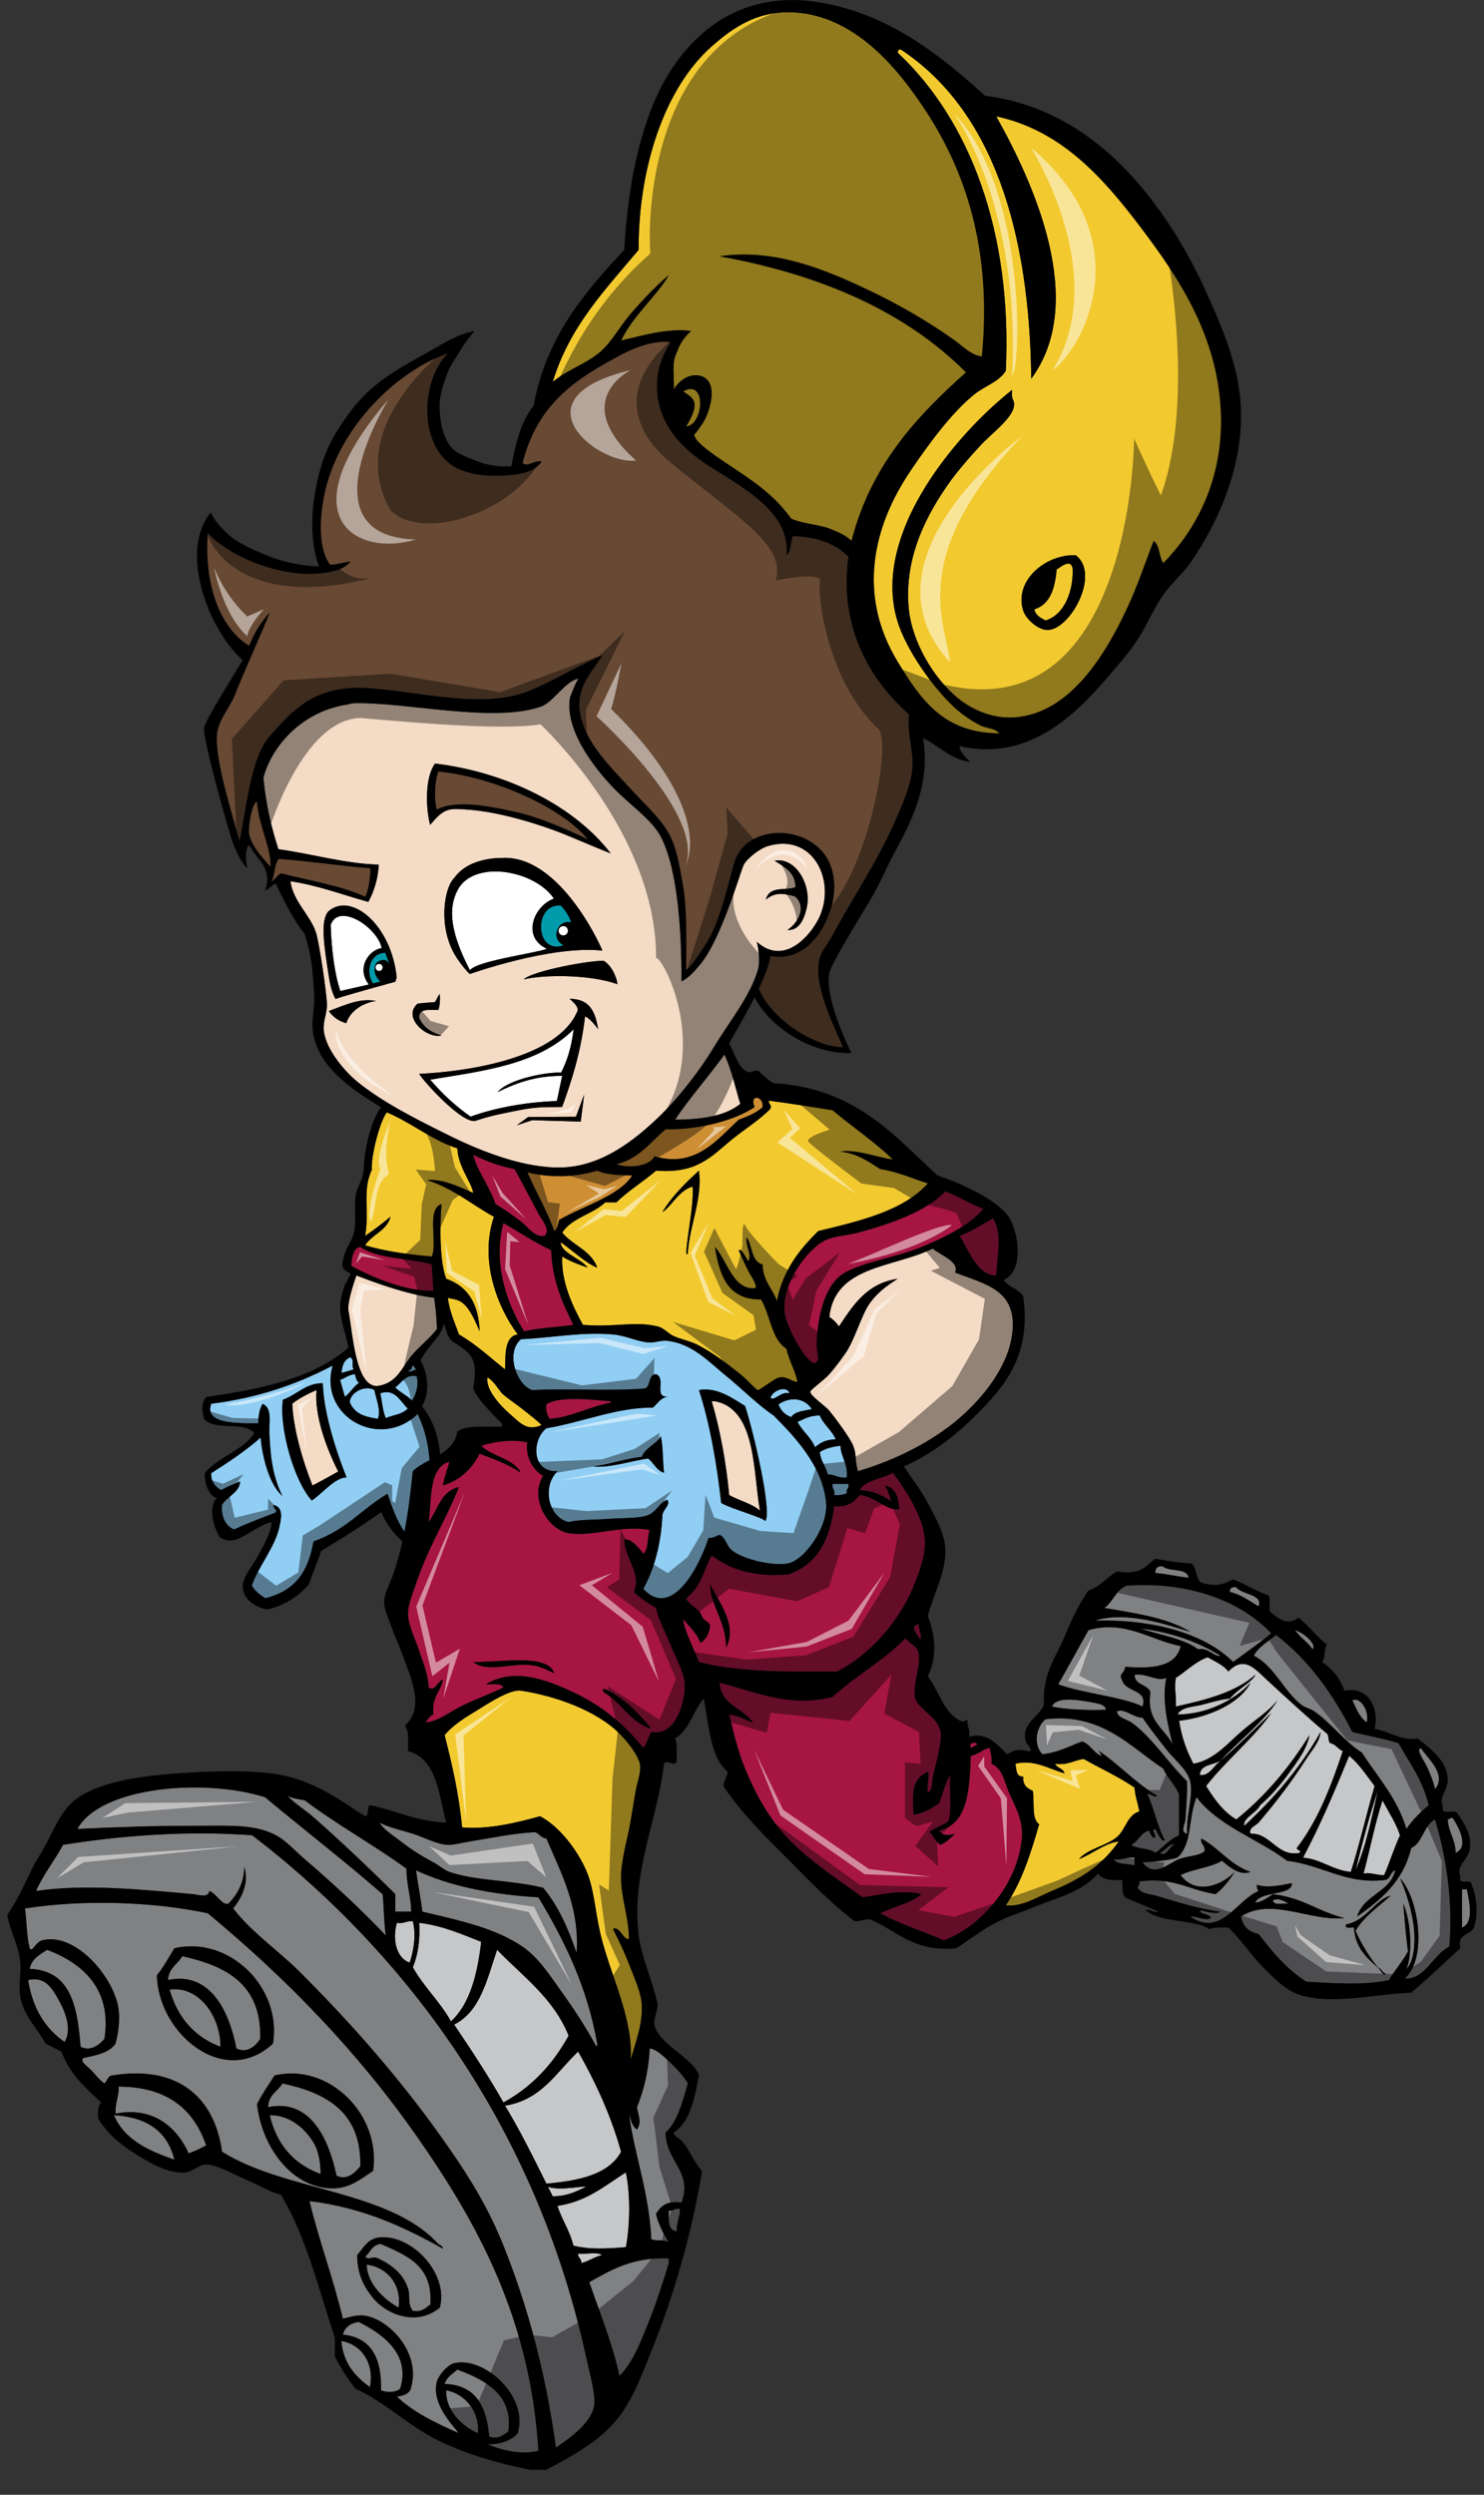
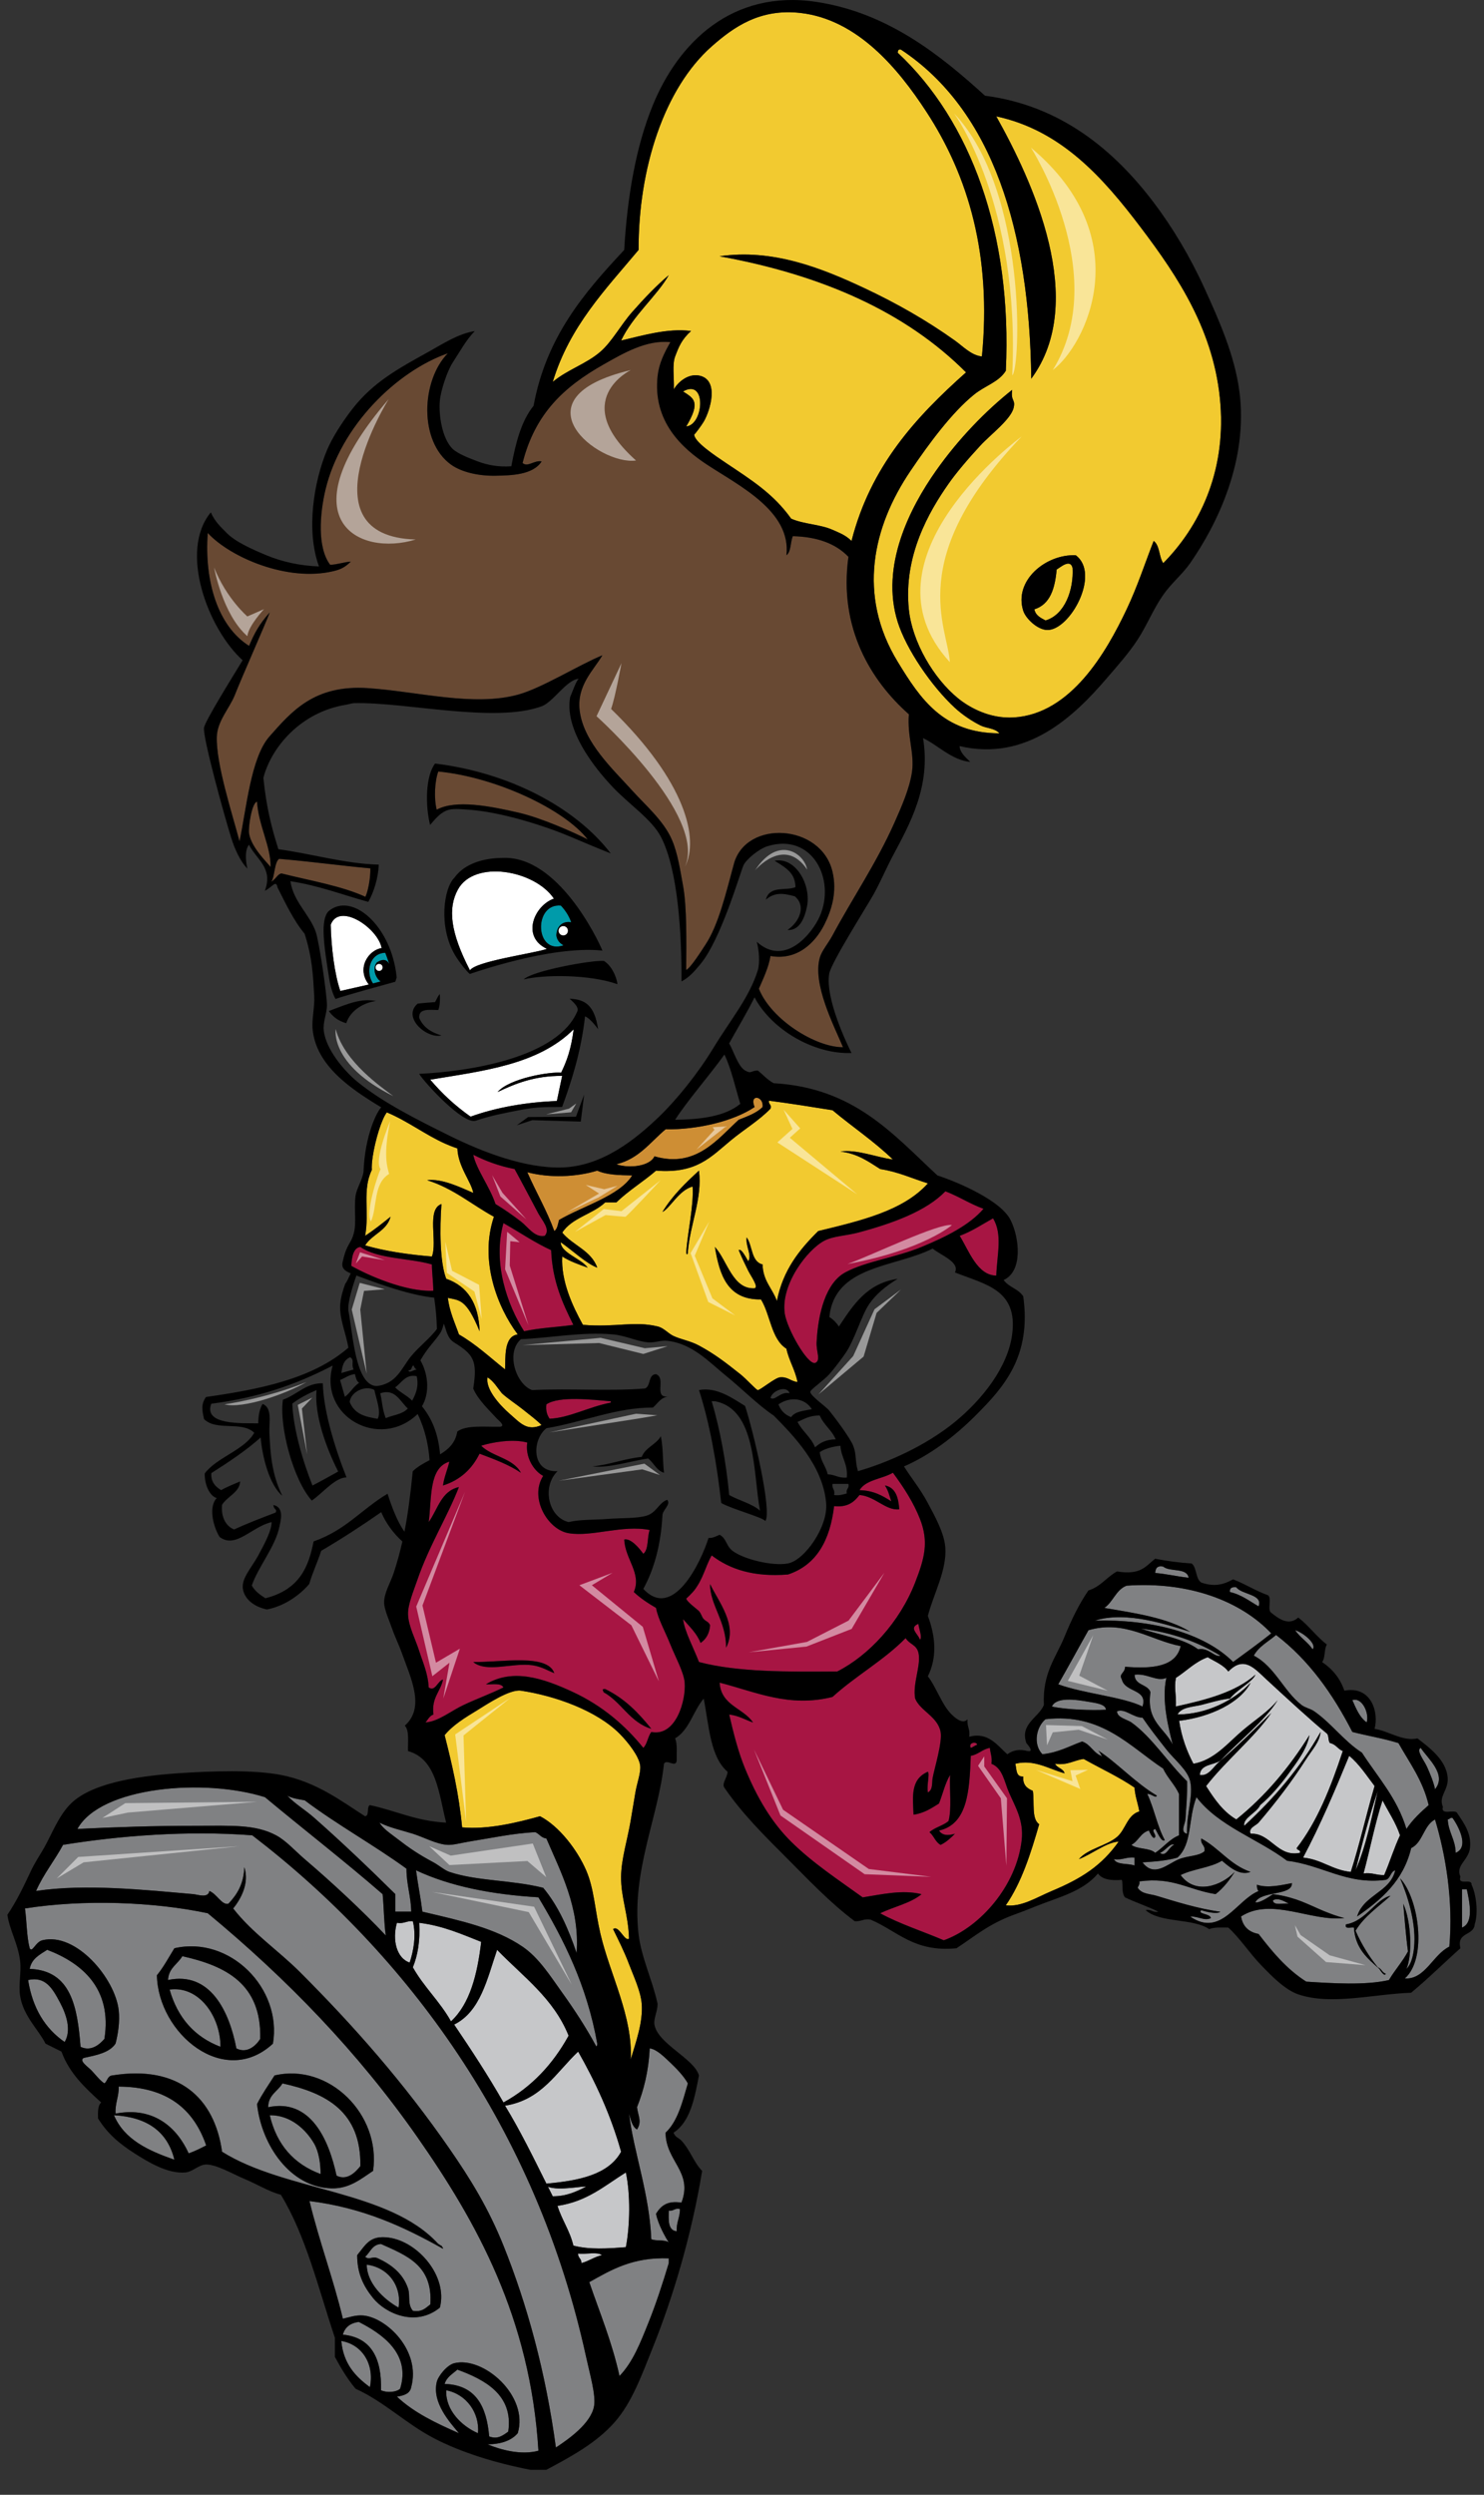
<svg xmlns="http://www.w3.org/2000/svg" version="1.1" id="Layer_1" x="0px" y="0px" width="119px" height="200px" viewBox="0 0 119 200" style="enable-background:new 0 0 119 200;" xml:space="preserve">
  <rect x="0" y="0" width="119" height="200" fill="#333333" stroke="none" />
  <path id="color9" style="fill:#CE8E34;" d="M53.373,90.532c2.501,0.037,5.409-0.625,7.138-1.784c-0.461-1.081,0.755-0.9,0.638-0.001  c-0.487,0.491-1.215,0.741-1.912,1.02c-1.664,1.506-3.415,3.911-6.756,2.931c-0.363,0.787-1.978,0.997-3.061,0.639  C51.237,92.9,52.146,91.558,53.373,90.532z M44.833,97.797c1.938-1.124,4.861-1.937,5.865-3.569  c-1.046-0.014-2.079-0.046-2.804-0.382c-1.706,0.522-3.838,0.597-5.609,0.127c0.694,1.6,1.554,3.035,2.165,4.717  C44.705,98.52,44.734,98.125,44.833,97.797z" />
  <path id="color8" style="fill:#009BAA;" d="M45.022,74.084c-0.357,0.289-0.377,0.625-0.409,0.871  c0.023,0.315,0.197,0.587,0.452,0.745c0.016,0.029,0.106,0.053,0.12,0.086c-2.301,0.793-2.424-3.393-0.21-3.189  c0.3,0.311,0.652,0.793,0.83,1.346c-0.074-0.019-0.152-0.03-0.231-0.03C45.368,73.912,45.18,73.975,45.022,74.084z M29.91,78.839  c0.202-0.05,0.41-0.103,0.612-0.159c-0.438-0.306-0.675-1.068-0.3-1.53c0.531-0.331,0.811-0.205,0.999,0.15  c-0.118-0.359-0.243-0.716-0.326-0.92C29.626,76.416,29.299,77.951,29.91,78.839z" />
-   <path id="color7" style="fill:#91CEF4;" d="M67.904,118.45c-0.661,0.068-0.944-0.245-1.529-0.256  c-0.148-0.657-0.567-1.046-0.638-1.784c0.44-0.283,1.005-0.44,1.657-0.51C67.449,116.866,68.003,117.333,67.904,118.45z   M63.316,111.691c-0.244-0.681-1.424-0.189-1.53,0.384C62.164,112.32,62.593,111.524,63.316,111.691z M65.358,116.027  c0.396-0.367,0.895-0.635,1.656-0.639c-0.313-0.749-0.963-1.162-1.277-1.91c-0.786-0.021-1.249,0.279-1.782,0.511  C64.339,114.751,65.032,115.204,65.358,116.027z M63.445,113.607c0.295-0.469,1.027-0.503,1.656-0.639  c-0.566-0.895-1.724-1.04-2.677-0.383C62.607,113.084,62.947,113.424,63.445,113.607z M62.041,113.479  c1.542,1.567,3.943,3.981,4.206,7.014c0.165,1.904-1.726,4.583-3.059,4.842c-1.236,0.239-3.582-0.338-4.461-1.019  c-0.505-0.395-0.487-1.012-1.021-1.276c-0.283,0.101-0.497,0.27-0.892,0.256c-0.627,1.994-2.86,6.634-5.227,4.08  c0.871-1.596,1.403-3.524,1.529-5.865c-0.001-0.474,0.715-0.893,0.383-1.274c-0.691,0.246-0.833,1.024-1.657,1.274  c-0.754,0.23-2.054,0.177-3.059,0.256c-1.135,0.09-2.232,0.029-3.187,0.255c-1.645-0.39-2.152-2.856-0.889-4.079  c-2.124,0.102-2.064-2.521-0.892-3.443c2.857-0.469,5.617-1.675,8.541-1.657c0.392-0.328,0.615-0.828,1.275-0.891  c-1.31,0.17-0.156-1.434-1.021-1.785c-0.663,0.016-0.4,0.959-0.893,1.146c-2.979,0.234-5.861-0.02-9.051,0.128  c-1.273-0.448-2.144-2.995-0.893-4.08c2.402-0.101,4.854-0.605,7.393-0.381c1.001,0.088,1.903,0.56,2.804,0.636  c0.534,0.048,1.003-0.183,1.53-0.125c2.01,0.21,3.38,1.72,4.716,2.804C59.494,111.326,60.817,112.671,62.041,113.479z   M53.246,118.068c-0.109-0.953-0.065-2.059-0.255-2.932c-0.378,0.682-1.233,0.89-1.53,1.656c-1.423,0.148-2.526,0.616-3.953,0.765  c1.342,0.148,3.053-0.433,4.462-0.638C52.433,117.265,52.628,117.879,53.246,118.068z M59.746,112.712  c-0.977-0.602-2.267-1.542-3.695-1.275c0.877,2.736,1.416,5.809,1.783,9.054c0.893,0.502,3.231,1.117,3.545,1.444  C61.909,121.103,60.42,114.757,59.746,112.712z M28.795,110.854c-0.185-0.104-0.263-0.392-0.333-0.699  c-0.544,0.076-0.787,0.322-1.192,0.476l0.386,1.348C28.105,111.643,28.322,111.179,28.795,110.854z M33.399,109.799  c-0.093-0.078-0.185-0.159-0.229-0.331c-0.243,0.073-0.058,0.379-0.419,0.386C32.807,110.126,33.203,109.784,33.399,109.799z   M32.701,112.917c-0.632-0.594-1.02-1.626-2.207-1.223c0.161,0.672,0.147,1.248,0.439,1.995  C31.468,113.439,32.239,113.413,32.701,112.917z M33.415,110.325c-0.901-0.192-1.217,0.56-1.729,0.896  c0.418,0.426,0.949,0.642,1.368,1.067C33.347,111.732,33.601,111.149,33.415,110.325z M28.076,108.807  c-0.553,0.243-0.631,0.75-0.701,1.263l0.982-0.282C28.136,109.364,28.462,109.021,28.076,108.807z M28.043,112.398  c0.424,1.036,1.335,1.186,2.243,1.347c0.296-0.561-0.094-1.497-0.265-2.313C29.285,111.02,28.113,111.59,28.043,112.398z   M68.033,118.959h-1.275c-0.062,0.403,0.229,0.451,0.128,0.893c0.438,0.059,0.716-0.049,1.02-0.127  C67.813,119.334,68.126,119.35,68.033,118.959z M33.491,113.354c0.607,1.257,0.868,2.505,0.954,3.703  c-0.489,0.256-0.973,0.518-1.346,0.889c-0.19,1.871-0.383,3.398-0.667,4.846c-0.587-0.833-1.018-1.988-1.354-3.043  c-2.071,1.221-3.312,2.903-5.933,3.822c-0.394,2.014-1.104,3.854-3.865,4.556c-0.403-0.27-0.809-0.524-1.088-1.017  c0.484-1.464,1.914-3.155,2.22-4.749c0.087-0.456,0.41-1.518-0.492-1.713c0.04,0.411,0.338,0.314,0.176,0.613  c-1.144,0.432-2.275,0.867-3.327,1.352c-0.719-0.293-1.052-1.077-0.965-1.978c0.407-0.668,1.418-1,1.451-1.875  c-0.526,0.223-1.07,0.438-1.523,0.701c-0.451-0.268-0.84-0.668-0.787-1.365c1.411-0.898,2.793-1.816,3.953-2.856  c0.136,1.535,0.689,3.784,1.739,4.675c-0.87-1.76-0.959-3.488-1.036-5.009c-0.046-0.854,0.266-2.039-0.546-2.36  c-0.263,0.436-0.337,0.979-0.35,1.558c-1.295-0.022-4.417,0.162-3.765-1.571c3.585-0.454,6.671-1.457,9.735-3.058  C25.521,113.549,30.443,116.284,33.491,113.354z M27.787,118.439c-1.01-2.55-1.853-5.458-1.899-7.545  c-1.332-0.041-2.072,0.925-3.202,1.316c-0.318,2.152,0.849,6.456,2.318,8.087C25.912,119.666,26.876,118.441,27.787,118.439z" />
-   <path id="color6" style="fill:#F4DBC5;" d="M59.363,88.492c-1.187,0.979-3.079,1.254-5.225,1.275  c0.996-1.553,2.709-3.494,3.953-5.226C58.655,85.718,58.956,87.16,59.363,88.492z M28.581,102.252  c-0.28,0.785-0.753,2.246-0.632,2.877c0.347,1.793,0.548,5.94,2.246,5.986c1.613-0.165,2.015-1.462,2.764-2.383  c0.656-0.802,1.56-1.476,2.076-2.192c-0.015-0.856-0.099-1.668-0.218-2.51C32.659,103.823,29.572,102.627,28.581,102.252z   M76.575,102.006c0.42-0.828-1.128-1.369-1.785-1.913c-3.053,1.536-7.851,1.326-8.285,5.482c0.31,0.2,0.564,0.456,0.767,0.765  c1.138-1.709,2.233-3.46,4.715-3.825c-1.011,0.624-1.767,1.259-2.295,2.04c-0.623,0.92-1.166,2.892-1.91,3.952  c-0.248,0.351-0.709,1.008-1.276,1.656c-0.412,0.473-1.521,1.239-1.529,1.403c-0.015,0.329,1.216,1.146,1.529,1.528  c0.478,0.585,1.677,2.203,1.912,2.805c0.285,0.73,0.124,1.148,0.381,2.04c2.354-0.682,5.382-1.996,7.777-3.95  c2.166-1.771,4.241-4.372,4.587-7.013C81.633,103.387,79.043,102.984,76.575,102.006z M57.325,112.332H57.07  c0.675,2.297,1.143,4.805,1.404,7.52c0.758,0.434,1.845,0.691,2.471,1.255C60.377,118.107,60.694,112.957,57.325,112.332z   M25.381,111.437c-0.732,0.314-1.399,0.667-1.943,1.088c0.074,1.955,0.802,4.5,1.617,6.564c0.709-0.363,1.386-0.743,2.066-1.122  C26.16,116.078,25.197,113.43,25.381,111.437z M65.739,73.451c-0.584,1.335-2.764,4.115-5.053,2.049  c0.172,0.63,0.268,1.687,0.081,2.285c-0.676,2.184-2.194,3.977-3.572,6.243c-1.244,2.053-2.962,4.163-4.335,5.483  c-1.901,1.826-4.542,3.973-7.775,4.079c-2.949,0.096-6.39-1.235-9.05-2.55c-2.621-1.296-5.38-2.682-7.394-4.334  c-1.028-0.842-2.51-2.582-2.677-4.079c-0.082-0.724,0.253-1.37,0.254-2.04c0.003-0.829-0.62-5.06-0.892-5.864  c-0.472-1.395-1.796-2.417-2.04-4.08c2.286,0.35,4.178,1.09,6.247,1.658c0.417-0.73,0.801-1.882,0.838-2.988  c-2.693-0.067-5.33-0.862-8.047-1.235c-0.595-1.869-0.977-3.481-1.204-5.719c0.621-2.43,2.976-5.276,6.63-5.864  c0.161-0.026,0.49-0.125,0.638-0.127c4.133-0.104,11.26,1.63,15.042,0.254c0.941-0.342,1.986-2.131,2.985-2.21  c-0.21,0.13-0.574,1.223-0.691,1.446c-0.57,2.997,2.738,6.513,3.316,7.139c1.32,1.431,3.207,2.654,3.952,4.079  c1.404,2.693,1.672,7.914,1.656,11.602c0.612-0.333,0.958-0.711,1.529-1.403c1.646-1.984,3.181-7.331,3.441-7.903  c0.228-0.499,1.25-1.323,1.914-1.53C65.11,66.723,67.041,70.472,65.739,73.451z M34.488,66.132c0.487-0.562,0.895-1.067,1.545-1.224  c0.419-0.101,1.146-0.026,1.529,0c2.492,0.169,5.918,1.213,8.169,2.165c0.831,0.351,2.414,1.02,3.242,1.342  c-2.857-3.729-8.21-6.493-14.086-7.205C34.113,62.228,34.099,64.57,34.488,66.132z M40.328,68.776  c-1.526,0.006-3.063,0.439-3.885,1.581c-0.872,0.852-1.287,3.936,0.024,6.178c0.076,0.129,0.157,0.257,0.245,0.384  c0.239,0.345,0.621,0.854,0.958,1.163c-0.01,0.013,6.468-2.321,10.637-1.876C47.921,75.26,44.727,68.6,40.328,68.776z   M30.158,80.247c-1.205-0.225-2.168,0.181-3.789,0.808c0.331,0.456,0.739,0.785,1.398,0.974  C28.098,80.971,29.213,80.363,30.158,80.247z M31.81,78.364c-0.408-4.169-3.625-6.917-5.478-5.302  c-0.649,0.724-0.375,2.643,0.067,5.398c0.114,0.721,0.317,1.301,0.507,1.624c0.668-0.256,4.793-1.381,4.793-1.381L31.81,78.364z   M35.4,83.01c-0.862-0.259-1.458-0.667-1.785-1.402c-0.063-0.784,0.797-0.646,1.529-0.638c0.131-0.335,0.15-0.782,0.127-1.274  c-0.104,0.066-0.266,0.416-0.383,0.637c-0.54,0.046-0.925,0.064-1.401,0.126C32.222,81.548,34.212,83.297,35.4,83.01z   M46.842,87.748l-0.657,1.776l-3.832,0.023l-0.914,0.661l1.249-0.41l3.881,0.116L46.842,87.748z M47.963,82.507  c-0.295-1.936-1.048-2.396-2.289-2.443c0.502,0.442,0.706,0.709,0.636,0.975c-1.526,3.719-8.569,4.858-12.699,5.048  c0.449,0.73,3.542,4.093,4.541,3.757c1.262-0.426,2.237-0.592,3.399-0.828c1.682-0.344,2.508-0.243,3.526-0.275  c0.729-1.994,1.516-4.395,1.837-7.265C47.206,81.606,47.549,81.941,47.963,82.507z M49.514,78.9c-0.101-0.75-0.567-1.56-1.091-1.868  c-0.98-0.077-5.757,0.798-6.43,1.486C43.606,78.115,47.314,78.11,49.514,78.9z M62.114,69.005c1.177,0.699,1.635,1.114,1.675,2.114  c-0.797,0.328-2.062-0.165-2.379,1.001c0.707-0.586,1.347-0.535,2.326-0.265c0.943,0.793,0.347,2.067-0.589,2.697  c1.031,0.076,1.4-1.105,1.555-1.83C65.083,70.932,63.797,68.679,62.114,69.005z" />
  <path id="color5" style="fill:#F2CA30;" d="M67.396,92.316c1.302-0.195,2.859,0.455,4.205,0.639  c-1.486-1.445-3.246-2.616-4.844-3.953c-1.683-0.271-3.367-0.54-5.097-0.764c-0.054,0.307,0.231,0.277,0.127,0.637  c-0.907,0.947-2.089,1.642-3.186,2.549c-1.609,1.33-2.745,2.676-5.992,2.422c-1.024,0.888-2.22,1.604-3.188,2.549h-0.892  c-1.005,0.951-2.682,1.229-3.442,2.423c0.842,1.027,2.317,1.424,2.804,2.804c-0.847-0.303-2.005-1.393-2.932-2.039  c0.025,0.869,1.605,1.285,2.167,2.039c-0.72-0.256-1.446-0.508-2.039-0.893c-0.116,1.984,0.838,4.005,1.656,5.481  c2.643,0.222,4.098-0.329,5.991,0.128c0.509,0.122,0.833,0.56,1.277,0.766c0.607,0.284,1.347,0.391,2.038,0.766  c1.22,0.658,2.062,1.298,3.314,2.294c0.517,0.41,1.264,1.264,1.402,1.273c0.202,0.018,1.37-0.987,1.786-1.02  c0.643-0.048,0.785,0.285,1.402,0.384c-0.193-0.996-0.68-1.7-0.893-2.679c-1.221-0.772-1.276-2.716-2.039-3.951  c-2.679,0.045-3.322-1.945-3.695-4.207c0.995,1.086,1.423,3.419,3.185,3.315c0.34-0.106-0.29-0.964-0.51-1.401  c-0.283-0.567-0.57-1.181-0.765-1.657c0.212-0.164,0.584,0.6,0.765,0.892c0.314-0.489-0.231-1.211-0.127-1.913  c0.482,0.669,0.349,1.947,1.277,2.169c0.026,1.33,0.795,1.923,1.147,2.932c0.485-2.49,1.818-4.131,3.314-5.609  c3.384-0.823,6.808-1.607,8.796-3.824c-1.266-0.393-2.386-0.93-3.824-1.148C69.646,93.126,68.766,92.475,67.396,92.316z   M55.159,100.348c0.029,0.217-0.142,0.315-0.129,0c0.131-1.698,0.609-3.725,0.511-5.228c-1.109,0.294-1.776,1.708-2.422,2.04  c0.788-1.295,1.844-2.32,2.932-3.314C56.332,96.087,55.334,98.139,55.159,100.348z M86.007,45.533  c0.098,1.714-0.596,3.739-2.166,4.207c-0.389-0.208-0.799-0.394-0.895-0.894c1.264-0.393,1.65-1.664,1.785-3.187  C85.059,45.458,85.829,44.773,86.007,45.533z M97.864,32.399c-0.439-5.798-3.422-10.245-6.374-14.149  c-3.077-4.07-6.421-7.815-11.601-8.924c2.901,5.184,7.393,14.833,2.806,21.034C82.562,18.597,79.641,8.858,72.242,3.973  c-0.219-0.047-0.239,0.099-0.256,0.254c5.841,5.459,9.196,14.491,8.669,25.497c-0.558,0.911-1.649,1.183-2.549,1.912  c-1.77,1.436-3.582,3.875-5.098,6.119c-3.037,4.493-4.267,9.972-1.022,15.298c1.823,2.993,3.669,5.734,8.158,5.735  c-0.394-0.436-1.014-0.381-1.529-0.637c-0.618-0.308-1.41-0.821-2.04-1.402c-1.904-1.755-3.911-4.73-4.589-6.884  c-1.423-4.514,1.014-9.205,3.06-12.11c1.816-2.579,4.009-4.83,6.118-6.501c-0.122,0.944,0.27,0.726,0.127,1.402  c-0.192,0.94-1.858,2.174-2.674,3.06c-1.002,1.084-1.944,2.191-2.551,3.06c-1.568,2.232-3.626,5.776-3.187,10.07  c0.271,2.636,1.996,5.554,3.952,7.14c0.932,0.755,2.553,1.646,4.462,1.53c4.579-0.278,7.417-5.219,9.051-8.669  c0.859-1.808,1.487-3.74,2.167-5.482c0.496,0.354,0.42,1.279,0.768,1.784C96.152,42.236,98.283,37.918,97.864,32.399z   M83.967,50.503c-0.796-0.024-1.719-0.932-1.911-1.53c-0.781-2.408,1.781-4.56,4.206-4.461  C88.285,46.015,85.794,50.556,83.967,50.503z M55.03,34.186c1.186-2,0.6-2.242-0.255-2.805  C56.687,30.299,56.436,34.063,55.03,34.186z M48.148,28.193c-1.151,0.998-2.61,1.413-3.825,2.422  c1.353-4.468,4.235-7.409,6.884-10.581c-0.02-6.52,2.052-12.951,5.865-16.317c1.763-1.556,3.884-3.056,7.139-2.677  c4.548,0.533,7.807,4.444,10.065,7.906c3.417,5.223,5.238,11.564,4.463,19.631c-0.847-0.084-1.511-0.806-2.167-1.275  c-2.267-1.615-4.657-2.982-7.268-4.207c-3.442-1.615-7.356-3.168-11.6-2.549c8.203,1.485,14.924,4.453,19.76,9.306  c-4.001,3.564-7.641,7.488-9.181,13.512c-0.505-0.477-0.889-0.608-1.528-0.893c-1.011-0.447-2.316-0.443-3.314-0.892  c-1.433-2.004-3.149-3.071-5.225-4.462c-0.9-0.604-2.563-1.708-2.549-2.294c-0.002,0.085,0.613-0.761,0.764-1.021  c0.524-0.894,1.283-3.382-0.382-3.696c-0.83-0.157-1.631,0.455-2.015,1.103c0.029-0.969-0.142-1.989,0.104-2.633  c0.296-0.778,0.513-1.348,1.276-2.04c-1.901-0.246-3.928,0.378-5.608,0.765c0.932-1.987,2.875-3.58,3.82-5.241  c-1.018,0.859-1.982,1.875-2.926,2.947C49.775,26.051,49.081,27.384,48.148,28.193z M51.459,160.645  c0.111,1.459-0.461,3.049-0.888,4.465c0.202-3.398-1.662-6.822-2.42-10.07c-0.451-1.919-0.5-3.605-1.149-5.101  c-0.717-1.65-2.166-3.54-3.697-4.336c-1.805,0.503-4.169,1.085-6.249,0.893c-0.251-2.681-0.807-5.057-1.402-7.393  c0.646-0.8,1.644-1.413,2.677-2.037c0.664-0.402,2.534-1.669,3.442-1.53c2.717,0.407,6.037,1.575,7.903,3.441  c0.671,0.672,1.561,1.803,1.656,2.55c0.075,0.582-0.251,1.394-0.381,2.168c-0.127,0.75-0.265,1.59-0.384,2.293  c-0.252,1.494-0.752,3.055-0.764,4.461c-0.015,1.696,0.588,3.045,0.637,4.97c-0.356,0.264-0.819-1.129-1.276-0.766  c0.395,0.817,0.875,1.743,1.276,2.806C50.797,158.402,51.385,159.641,51.459,160.645z M90.978,143.307  c0.045,0.721,0.275,1.253,0.383,1.912c-0.975,0.285-1.081,1.438-1.784,2.04c-0.845,0.721-2.353,0.945-3.06,1.783  c1.049-0.398,2.21-1.358,3.188-1.403c-1.369,1.921-2.957,2.948-5.354,3.952c-1.253,0.528-2.448,1.31-3.697,1.152  c1.253-1.806,1.995-4.126,2.678-6.501c-0.638-0.428-0.36-1.765-0.512-2.678c-0.45-0.187-0.821-0.453-0.765-1.149  c-0.606,0.053-0.523-0.579-0.638-1.019c1.515-0.385,2.74,0.442,3.952,0.764c-0.111-0.398-0.603-0.418-0.765-0.764  c1.032,0.141,1.499-0.284,2.294-0.385C88.26,141.777,89.719,142.443,90.978,143.307z M40.244,111.693  c0.481,0.44,1.127,0.855,1.657,1.275c0.598,0.476,1.136,0.88,1.529,1.275c-1.171,0.514-1.696-0.153-2.549-0.894  c-0.872-0.758-1.97-2.026-1.784-2.932C39.594,110.729,39.881,111.249,40.244,111.693z M35.4,96.523  c-1.223,0.437-0.298,3.018-0.767,4.207c-1.922-0.159-3.739-0.425-5.353-0.891c0.549-0.896,1.736-1.154,2.039-2.296  c-0.66,0.529-1.32,1.059-2.039,1.53c0.352-1.932-0.247-3.677,0.537-5.281c-0.021-0.275,0.009-0.654,0.072-1.08  c0.192-1.282,0.702-2.986,1.13-3.538c1.656,0.691,3.088,1.797,4.667,2.504c0.142,0.064,0.286,0.124,0.43,0.181  c0.188,0.075,0.376,0.146,0.56,0.202c0.056,1.475,1.098,2.641,1.277,3.57c-1.041-0.448-2.492-1.161-3.7-1.02  c2.103,0.661,3.569,1.956,5.354,2.932c-1.183,3.497,0.269,7.249,1.912,9.435c-1.151,0.147-0.971,1.936-1.02,2.804  c-1.207-0.962-2.324-2.012-3.698-2.804c-0.328-0.946-0.748-1.801-0.892-2.933c0.933,0.217,1.469,0.05,2.549,2.677  c-0.071-2.224-0.974-3.616-2.677-4.207C35.257,101.164,35.263,98.434,35.4,96.523z" />
  <path id="color4" style="fill:#A71543;" d="M62.932,105.318c-0.356-2.339,1.824-5.164,3.189-5.864  c0.716-0.369,1.742-0.389,2.676-0.637c2.804-0.747,5.484-1.73,7.013-3.315c1.077,0.41,1.967,1.008,3.058,1.404  c-1.122,1.298-2.949,2.224-4.972,3.059c-2.051,0.848-4.484,1.152-6.118,2.041c-1.559,0.843-2.181,3.286-2.295,5.607  c-0.037,0.75,0.368,1.463-0.127,1.657C64.729,109.387,63.122,106.543,62.932,105.318z M79.888,102.26  c0.067-1.729,0.515-3.301-0.255-4.59c-0.877,0.482-1.683,1.036-2.676,1.402C77.706,100.284,78.369,102.24,79.888,102.26z   M44.068,113.733c1.508-0.045,3.188-0.958,4.841-1.275c0.147-0.024,0.071-0.128,0-0.127c-1.403-0.119-4.084-0.439-5.097,0.254  C43.749,113.118,43.883,113.449,44.068,113.733z M42.026,106.722c1.221-0.269,2.646-0.327,3.952-0.511  c-0.862-1.729-1.684-3.498-1.783-5.99c-1.369-0.63-2.546-1.449-3.824-2.168C39.483,101.232,40.679,104.622,42.026,106.722z   M41.772,97.925c0.569,0.438,1.106,1.313,1.912,1.147c0.475-0.523-0.21-1.228-0.51-1.784c-0.325-0.608-1.57-2.974-1.909-3.57  c-1.247-0.24-2.326-0.646-3.314-1.147c0.239,1.163,1.331,2.578,1.782,3.952C40.41,96.928,41.098,97.405,41.772,97.925z   M77.847,140.122c0.191-0.065,0.322-0.189,0.512-0.257C78.308,139.583,77.612,139.695,77.847,140.122z M73.769,131.452  c0.209-0.175-0.089-0.921-0.126-1.273C72.838,130.503,73.635,130.99,73.769,131.452z M56.05,133.238  c-0.408-1.08-1.171-2.481-1.276-3.44c0.507,0.598,1.094,1.114,1.403,1.911c0.43-0.295,0.708-0.736,0.765-1.404  c-0.096-0.293-0.309-0.298-0.511-0.509c-0.17-0.182-0.183-0.413-0.382-0.64c-0.109-0.123-1.015-0.772-1.021-1.019  c0,0.049,0.529-0.497,0.639-0.64c0.745-0.973,0.881-1.894,1.402-2.805c1.446,1.105,3.351,1.75,6.119,1.529  c2.297-0.762,3.373-2.744,3.698-5.48c1.094,0.117,1.612-0.341,2.037-0.893c1.265,0.106,2.109,1.276,3.188,1.147  c-0.068-0.953-0.295-1.745-1.149-1.911c0.314,0.495,0.36,0.863,0.511,1.274c-0.702-0.443-1.419-0.874-2.55-0.894  c0.508-0.851,1.827-0.893,2.678-1.401c0.847,1.14,1.647,2.375,2.166,3.696c0.729,1.85,0.37,3.168-0.382,5.101  c-1.249,3.209-3.73,5.858-6.247,7.138C63.167,134.023,59.179,134.062,56.05,133.238z M56.943,126.991  c-0.029,1.644,1.314,3.02,1.276,5.099C59.19,130.29,57.592,128.372,56.943,126.991z M54.904,134.896  c0.112,1.414-0.696,4.344-2.677,3.952c-0.278,0.359-0.319,0.956-0.64,1.274c-1.43-1.775-3.259-3.362-5.61-4.462  c-2.488-1.165-4.89-1.915-7.012-0.637c0.522,0.029,1.229-0.126,1.403,0.254c-1.011,0.503-2.105,0.893-3.187,1.403  c-1.055,0.494-2.001,1.318-3.061,1.403c0.194-0.231,0.32-0.529,0.638-0.638c-0.174-1.362,0.567-1.815,0.766-2.806  c-0.439,0.125-0.623,1.007-1.148,0.639c-0.057-1.136-0.476-2.023-0.764-2.932c-0.298-0.939-0.863-1.985-0.893-2.932  c-0.024-0.773,0.446-1.88,0.764-2.805c0.925-2.689,2.422-5.083,3.314-7.394c-1.426,0.313-1.69,1.792-2.421,2.804  c0.257-1.91-0.01-4.343,1.656-4.844c-0.149,0.657-0.41,1.203-0.51,1.912c1.389-0.438,2.328-1.327,2.932-2.551  c1.171,0.443,2.353,0.876,3.315,1.53c-0.615-1.17-2.29-1.278-3.187-2.167c0.948-0.299,2.56-0.566,3.699-0.255  c-0.175,1.073,0.437,2.216,1.274,2.676c-1.125,1.763,0.365,4.308,2.038,4.59c1.889,0.316,4.299-0.689,6.503-0.256  c-0.218,0.591-0.065,1.55-0.51,1.912c-0.335-0.475-1.019-1.273-1.529-1.148c0.06,1.571,1.416,2.716,0.767,4.207  c0.522,0.497,1.14,0.9,1.783,1.275c0.15,0.868,0.72,1.863,1.148,2.934C54.156,132.836,54.836,134.051,54.904,134.896z   M44.448,134.13c-0.552-1.584-4.258-0.852-6.5-0.893c1.051,0.889,3.151,0.041,4.718,0.257  C43.424,133.596,43.922,133.926,44.448,134.13z M52.228,138.592c-1.022-1.273-2.147-2.443-3.699-3.186  c-0.326-0.007-0.153,0.094-0.127,0.254C49.852,136.462,50.495,138.072,52.228,138.592z M80.908,143.691  c-0.373-0.856-0.499-1.942-1.403-2.294c0.075-0.544-0.093-0.843-0.128-1.276c-0.612,0.108-0.916,0.528-1.529,0.637  c-0.109,2.736-0.223,5.472-2.549,5.992c0.264,0.408,0.733,0.416,1.276,0.256c-0.341,0.34-0.688,0.674-1.148,0.892  c-0.419-0.219-0.539-0.735-0.894-1.019c0.424-0.386,1.1-0.518,1.529-0.895c0.27-1.008,0.063-2.485,0.128-3.696  c-0.402,0.661-0.589,1.533-0.894,2.293c-0.602,0.376-1.184,0.772-2.039,0.895c-0.062-1.469-0.253-2.833,1.147-3.442  c0.169,0.216-0.109,1.072,0,1.655c0.416-0.193,0.317-0.775,0.383-1.149c0.136-0.76,0.792-2.856,0.639-3.697  c-0.227-1.236-1.634-1.681-2.039-2.676c-0.231-1.18,0.509-2.713,0.256-3.697c-0.163-0.632-0.683-0.629-1.023-1.148  c-1.744,1.782-4.021,3.032-5.863,4.715c-3.487,0.873-6.163-0.409-9.051-1.147c0.115,1.848,1.896,2.021,2.678,3.195  c-0.634-0.219-1.149-0.551-1.911-0.637c0.351,1.516,0.728,3.008,1.275,4.334c0.938,2.276,2.083,4.264,3.697,5.863  c1.706,1.693,3.813,3.075,5.735,4.462c1.569-0.252,3.202-0.635,4.717-0.256c-0.883,0.731-2.23,1-3.313,1.53  c1.562,0.857,3.403,1.44,5.098,2.165c2.885-1.025,5.835-4.352,6.248-8.029C82.104,145.941,81.417,144.861,80.908,143.691z   M34.634,101.367c-1.85-0.531-4.332-0.424-5.736-1.401c-0.586,0.051-0.704,0.9-0.724,1.517c1.292,0.737,4.357,2.104,6.572,1.992  C34.746,102.839,34.634,102.006,34.634,101.367z" />
  <path id="color3" style="fill:#C6C7C9;" d="M104.238,148.536c-1.809,0.377-2.347-1.622-3.954-1.53  c-0.203-0.465,0.434-0.654,0.64-0.893c1.39-1.628,2.707-3.348,3.823-5.102c0.442-0.69,1.075-1.36,1.149-2.165  c-1.645,2.901-3.747,5.346-6.119,7.52c-0.129-0.626,0.985-1.026,1.274-1.655c0.818-0.689,1.61-1.608,2.294-2.55  c0.69-0.947,1.476-1.981,1.656-3.059c-1.614,2.592-3.53,4.882-5.863,6.757c-1.07-0.628-1.763-1.636-2.422-2.676  c1.574-2.038,3.942-3.961,5.226-5.863c-1.335,1.316-2.828,2.777-4.207,3.951c-0.444,0.379-0.837,1.152-1.529,1.02  c0.065-0.87,1.094-0.775,1.656-1.147c1.488-1.575,3.591-3.213,4.594-4.849c-0.755,0.927-1.805,1.577-2.805,2.423  c-1.176,0.991-2.27,2.387-3.952,2.677c-0.528-1.002-0.947-2.113-1.146-3.444c2.539-0.307,4.91-1.459,5.735-3.06  c-1.299,1.426-3.562,2.553-5.865,2.551c0.327-0.605,1.241-0.599,1.913-0.766c0.756-0.189,1.536-0.437,2.293-0.51  c0.535-0.698,1.812-1.331,2.04-1.911c-1.577,1.398-3.932,2.017-6.375,2.548c0.041-0.997-0.158-1.444,0-2.295  c0.855-0.546,1.522-1.28,2.551-1.655c0.581,0.355,1.258,0.61,1.654,1.148c1.251-1.296,2.095-0.256,3.06,0.637  c1.57,1.448,3.592,3.313,4.844,4.335c0.177,0.163,0.078,0.603,0.256,0.766c0.465,0.089,0.621,0.483,1.019,0.639  c-0.952,2.868-2.024,5.622-3.695,7.774C103.994,148.354,104.307,148.255,104.238,148.536z M108.189,140.757  c-1.149,2.804-2.325,5.58-3.698,8.16c1.508,0.149,2.323,0.994,3.826,1.149c0.715-2.219,1.245-4.619,1.911-6.887  C109.581,142.339,109.004,141.426,108.189,140.757z M110.864,144.327c-0.611,1.853-1,3.927-1.525,5.863  c0.691-0.097,1.03,0.156,1.656,0.128c0.451-1.034,0.795-2.179,1.273-3.188C111.915,146.083,111.337,145.258,110.864,144.327z   M108.7,149.937c0.831-1.888,1.283-4.155,1.783-6.374C109.792,145.59,109.242,147.758,108.7,149.937z M43.94,175.303  c0.123,0.261,0.26,0.506,0.383,0.766c1.148,0,1.903-0.391,2.677-0.766C46.849,175.211,44.818,175.656,43.94,175.303z   M44.704,176.836c0.351,1.137,0.992,1.984,1.275,3.186c1.284,0.339,2.753,0.238,4.208,0.127c0.338-1.754,0.371-4.249,0-5.992  C48.509,175.201,47.081,176.492,44.704,176.836z M46.363,180.659c-0.034,0.372,0.287,0.392,0.256,0.767  c0.605-0.159,1.03-0.497,1.655-0.639C47.89,180.493,46.96,180.742,46.363,180.659z M49.805,172.499  c-0.839-2.986-2.058-5.592-3.443-8.031c-1.752,1.648-2.928,3.873-5.864,4.337c1.206,1.98,2.255,4.118,3.315,6.248  C46.431,174.821,48.795,174.337,49.805,172.499z M33.615,154.144c0.084,1.443-0.116,2.605-0.51,3.569  c0.885,1.58,2.181,2.75,3.059,4.335c1.521-1.411,2.111-3.752,2.422-6.375C37.032,155.06,35.54,154.385,33.615,154.144z   M33.105,154.016c-0.511-0.041-0.709,0.228-1.276,0.129c-0.398,1.374-0.019,2.849,1.02,3.188  C33.163,156.421,33.388,155.15,33.105,154.016z M45.596,163.193c-1.203-3.002-3.667-4.744-5.735-6.884  c-0.799,2.346-1.337,4.952-3.444,5.992c1.373,2.029,2.72,4.079,3.955,6.246C42.648,167.299,44.343,165.469,45.596,163.193z" />
  <path id="color2" style="fill:#808183;" d="M96.076,132.217c-1.194-0.886-3.039-1.122-4.587-1.658  c2.542,0.308,4.604,1.092,6.375,2.167C97.419,132.911,96.927,132.051,96.076,132.217z M105.257,132.217  c0.368-0.402-0.733-1.337-1.402-1.529C104.246,131.273,104.866,131.632,105.257,132.217z M109.592,138.079  c0.232-0.739-0.377-2.047-1.149-1.783C108.746,136.971,109.022,137.672,109.592,138.079z M90.979,134.258  c0.015,0.877,1.054,0.733,1.275,1.402c-0.357,2.354,1.135,2.86,1.784,4.207c-0.274-1.137-0.934-3.503-0.51-5.356  C92.743,134.838,91.986,134.124,90.979,134.258z M115.072,143.437c0.976-1.186-0.587-2.466-1.146-3.314  c-0.392,0.201,0.266,0.984,0.51,1.53C114.695,142.234,114.965,142.885,115.072,143.437z M95.186,147.007v-0.255  c0-1.487,0.505-2.83,0.255-3.953c-0.202-0.907-1.292-1.758-1.911-2.551c-0.72-0.917-1.384-1.764-1.911-2.549  c-0.762-0.006-1.434-0.773-2.04-0.51c-0.023,0.5,0.826,0.662,1.149,0.893c1.657,1.186,2.99,3.306,4.461,4.716  c0.031,1.005-0.066,2.052-0.13,3.059C95.037,146.215,94.603,146.878,95.186,147.007z M100.541,132.727  c1.683,0.869,2.393,2.844,3.824,3.952c0.301,0.234,0.701,0.289,1.021,0.511c1.385,0.96,2.388,2.396,3.824,3.313  c1.268,1.964,2.825,3.635,3.571,6.118c0.487-0.741,1.127-1.334,1.783-1.91c-0.471-1.995-1.536-3.395-2.424-4.974  c-1.162-0.367-2.479-0.579-3.697-0.893c-1.57-3.061-3.492-5.77-6.118-7.775C101.712,131.604,100.939,131.979,100.541,132.727z   M99.136,127.245c-0.331-0.036-0.548,0.046-0.508,0.382c0.933,0.215,1.565,0.73,2.295,1.148  C101.304,127.796,99.564,127.842,99.136,127.245z M94.167,147.896c-0.303-0.211-0.754,0.519-1.148,0.64  C93.511,148.937,93.751,147.997,94.167,147.896z M92.763,143.946c-0.071,0.265-0.48-0.184-0.764-0.129  c0.548,1.151,0.799,2.602,1.402,3.698c-0.264,0.212-0.576-0.609-0.767-0.895c-0.373,0.108,0.077,0.41,0,0.64  c-0.145,0.297-0.426-0.327-0.508-0.512c-0.67,0.185-0.841,0.859-1.404,1.148c0.476,0.375,1.478,0.223,1.91,0.64  c0.674-0.434,1.125-1.086,1.913-1.403v-3.315c-0.343-0.762-0.926-1.282-1.276-2.038c-2.651-1.743-4.925-4.485-9.433-3.954  c-0.738,0.616-1.019,2.001-0.251,2.806c1.273-0.13,2.158-0.648,3.186-1.021c0.671,0.221,0.886,0.899,1.529,1.147  c0.181,0.273-0.029-0.203-0.233-0.417C89.496,141.242,91.079,142.961,92.763,143.946z M89.96,134.639  c-0.279-0.483,0.255-0.482,0.255-1.021c2.215,0.178,4.083,0.004,4.461-1.656c-2.401-0.457-4.467-2.132-7.394-1.274  c-0.812,1.439-1.601,2.904-2.423,4.336c2.016,0.746,5.198,1.005,6.758,1.784C92.065,135.379,90.224,135.711,89.96,134.639z   M93.276,125.587c-0.481-0.095-0.623,0.146-0.641,0.511c0.939,0.082,1.754,0.286,2.679,0.384  C95.175,125.643,93.8,126.043,93.276,125.587z M87.793,129.921c4.472-0.119,8.71,0.939,11.091,3.314  c1.026-0.757,2.068-1.5,3.059-2.293c-2.457-2.601-6.614-4.178-11.604-3.823c-0.859,0.329-1.075,1.302-1.782,1.784  c2.509,0.424,5.071,0.795,6.885,1.91C93.76,130.309,90.381,129.102,87.793,129.921z M88.684,137.064  c-0.016-0.462-0.887-0.548-1.402-0.64c-1.045-0.184-2.592-0.396-2.932,0.384C85.537,137.066,87.603,137.122,88.684,137.064z   M30.554,179.895c-0.723,0.041-0.856,0.675-1.275,1.021c0.341,0.304,0.578-0.079,1.021,0.128c1.068,0.488,2.018,1.211,2.422,2.422  c0.192,0.575-0.064,1.246,0.382,1.783c0.761,0.122,1.039-0.237,1.403-0.511C34.728,181.586,32.574,180.808,30.554,179.895z   M22.65,167.02c-0.375,0.645-1.137,0.9-1.146,1.91c3.398-0.727,4.864,2.59,5.483,5.484c0.854,0.436,1.542-0.299,1.912-0.765  C28.962,169.295,26.178,167.785,22.65,167.02z M33.487,171.353c4.725,6.768,9.04,14.469,9.689,25.115  c-1.417,0.381-3.049-0.087-4.08-0.511c1.092-0.016,1.912-0.3,2.421-0.895c0.907-3.001-2.764-6.197-5.099-5.608  c-0.565,0.144-1.287,1.015-1.402,1.529c-0.368,1.656,1.058,3.203,1.784,4.08c-1.83-0.803-3.618-1.651-4.971-2.932  c0.553-0.085,1.048-0.228,1.146-0.766c0.789-2.927-1.973-5.556-3.823-5.736c-0.646-0.063-1.212,0.165-1.657,0.256  c-0.781-3.257-1.893-6.183-2.678-9.434c4.31,0.534,7.605,2.083,10.708,3.823c0.001-0.127-0.104-0.151-0.126-0.254  c-0.129,0-0.152-0.105-0.255-0.128c-3.921-4.321-12.274-4.211-17.337-7.394c-0.6-4.296-3.466-6.974-8.796-6.118  c-0.395,0.031-0.393,0.457-0.638,0.636c-0.328-0.197-0.646-0.616-1.021-1.019c-0.281-0.3-1.057-0.795-0.637-1.02  c1.014-0.219,2.057-0.408,2.549-1.147c0.203-0.773,0.356-1.775,0.254-2.679c-0.287-2.538-3.416-6.274-6.119-5.607  c-0.568,0.14-0.806,1.037-1.019,0.638c-0.248-0.939-0.229-2.147-0.379-3.186c4.679-0.742,10.315-0.54,14.659,0.383  C23.032,158.657,28.733,164.542,33.487,171.353z M21.886,163.833c0.748-4.435-3.455-8.673-7.902-7.648  c-0.455,0.735-0.867,1.514-1.402,2.166C12.677,163.01,17.968,167.45,21.886,163.833z M22.016,166.382  c-0.48,0.756-0.991,1.475-1.404,2.295c0.355,3.285,2.665,6.689,5.991,6.756c1.392,0.028,2.294-0.719,3.314-1.402  C30.564,169.508,26.371,165.357,22.016,166.382z M31.19,179.385c-1.52-0.21-1.825,0.518-2.548,1.402  c-0.005,1.458,0.5,2.486,1.276,3.442c1.031,1.269,3.452,2.326,5.355,0.764C35.925,182.482,33.526,179.706,31.19,179.385z   M53.629,177.217c-0.022,0.786-0.066,1.594,0.638,1.657c-0.045-0.725,0.266-1.094,0.255-1.785  C54.08,176.988,54.032,177.28,53.629,177.217z M20.227,147.131c-5.238-0.398-10.643,0.034-15.171,0.765  c-0.685,1.27-1.571,2.339-2.165,3.699c3.969-0.6,8.854-0.074,12.622,0.255c0.32,0.026,1.189,0.353,1.274-0.255  c0.583,0.212,1.003,1.164,1.529,1.02c0.682-0.721,1.233-1.572,1.274-2.932c0.428,1.319-0.304,2.582-0.891,3.315  c1.521,1.96,3.611,3.356,5.352,5.098c4.341,4.34,8.344,8.893,11.984,14.15c1.632,2.357,3.104,4.713,4.336,7.775  c1.906,4.752,3.39,10.157,4.205,16.19c0.962-0.639,2.805-1.906,3.059-3.314c0.161-0.888-0.34-2.592-0.637-3.952  C42.995,170.596,32.589,156.607,20.227,147.131z M49.677,190.475c1.075-1.114,1.667-2.654,2.294-4.207  c0.617-1.523,1.164-3.205,1.657-4.842v-0.383c-2.873-0.11-4.606,0.913-6.374,1.91C48.1,185.424,49.079,187.756,49.677,190.475z   M53.756,165.361c-0.5-0.475-1.103-1.087-1.657-1.148c-0.089,1.822-0.475,3.35-1.02,4.716c0.099,0.741,0.408,1.154,0,1.786  c-0.397-0.242-0.495-0.783-0.639-1.277c0.366,3.078,1.627,6.361,1.785,10.072c0.384,0.168,1.09,0.013,1.402,0.256  c-0.238-0.36-0.86-1.436-1.021-2.296c0.372-0.605,0.875-1.078,2.039-0.891c0.944-2.482-1.266-3.309-1.272-5.608  c0.983-0.93,1.352-2.472,1.785-3.952C54.844,166.451,54.276,165.855,53.756,165.361z M21.631,169.57  c0.556,2.374,1.938,3.922,4.078,4.715c-0.002-0.86-0.147-1.787-0.508-2.421C24.561,170.747,23.322,169.547,21.631,169.57z   M35.782,191.622c-0.07,1.568,1.209,2.864,2.549,3.442C38.471,193.428,37.394,191.928,35.782,191.622z M28.771,186.142  c-0.676,0.09-1.113,0.417-1.277,1.019c2.285,0.225,3.124,1.892,3.061,4.462c0.451,0.209,1.219,0.169,1.53-0.126  C32.969,188.669,30.608,187.076,28.771,186.142z M39.225,195.318c0.673,0.261,1.096-0.071,1.529-0.384  c0.44-2.969-1.922-4.181-4.081-4.971c-0.377,0.345-0.856,0.589-1.021,1.149C38.168,191.189,39.022,192.928,39.225,195.318z   M13.599,159.497c0.642,2.25,1.99,3.791,4.08,4.588C17.692,161.691,15.983,159.171,13.599,159.497z M14.62,156.82  c-0.374,0.646-1.097,0.941-1.148,1.911c3.395-0.722,4.92,2.534,5.483,5.482c0.872,0.453,1.594-0.249,1.913-0.764  C20.976,159.047,18.127,157.605,14.62,156.82z M89.323,149.044c0.235,0.487,1.134,0.312,1.656,0.511v-0.636  C90.31,148.844,90.014,149.143,89.323,149.044z M116.474,145.732c-0.204-0.038-0.219,0.118-0.381,0.125  c0.056,1.049,0.614,1.595,0.636,2.679C117.895,148.055,116.855,146.262,116.474,145.732z M115.073,145.857  c0.864,2.877,1.472,6.544,1.147,10.199c-1.321,0.639-1.932,2.647-3.569,2.551c1.834-1.631,1.102-6.453-0.381-8.031  c0.556,1.25,1.245,3.392,1.146,5.227c-0.037,0.7-0.167,1.569-0.636,2.038c0.494-1.131,0.385-3.818-0.256-5.227  c0.12,1.281,0.212,2.593,0.381,3.824c-0.443,0.83-1.054,1.492-1.528,2.295c-1.857,0.437-4.577,0.259-6.629,0.129  c-1.56-0.992-2.719-2.383-3.825-3.825c-0.791-0.147-1.272-0.601-1.403-1.403c2.45-1.575,5.615,0.442,8.285,0.127  c-0.295-0.067-0.572-0.153-0.845-0.249c-0.103-0.035-0.202-0.073-0.304-0.112c-0.167-0.063-0.334-0.128-0.499-0.196  c-0.128-0.056-0.258-0.11-0.386-0.166c-0.175-0.079-0.352-0.157-0.527-0.235c-0.249-0.111-0.501-0.22-0.756-0.323  c-0.035-0.015-0.067-0.028-0.103-0.043c-0.306-0.12-0.625-0.227-0.956-0.318c-0.078-0.023-0.16-0.042-0.241-0.064  c-0.352-0.089-0.717-0.162-1.119-0.2c-0.355,0.243-1.117,0.748-1.403,0.639c0.473-0.931,2.982-0.502,2.931-1.53  c-0.799,0.151-1.953,0.427-2.804,0.128c-0.01,0.223,0.027,0.397,0.128,0.509c-1.773,0.719-3.014,3.746-5.482,2.041  c0.668-0.032,1.138,0.378,1.656,0.127c-0.021-0.369-1.12-0.316-0.767-0.639c0.354,0.121,1.261,0.35,1.529,0.129  c-1.825-0.252-3.63-0.831-5.099-1.275c-0.519-0.163-1.2-0.128-1.525-0.648c0.04-0.173,0.183-0.244,0.128-0.511  c2.725-0.367,3.877,0.664,6.118,1.02c0.621-0.486,1.105-1.105,1.529-1.782c-1.033,1.101-3.153,1.885-4.334,0.254  c0.992-0.497,2.394-0.583,3.314-1.15c0.535,0.444,1.391,1.244,2.294,0.896c-1.651-0.562-2.514-1.905-3.951-2.679  c-0.082,0.508,0.338,0.513,0.256,1.023c-0.462,0.407-1.28,0.336-2.04,0.637c-0.915,0.362-1.989,1.512-2.932,0.256  c0.779-0.053,1.902-0.118,2.803-0.384c1.215-1.107,0.838-3.127,1.528-4.843c1.783,2.338,4.916,3.328,7.268,5.099  c2.793,0.326,4.771,1.945,7.905,1.528c0.401-0.107,0.362-0.657,0.765-0.765c-0.053,0.226-0.134,0.427-0.233,0.607  c-0.002,0-0.002,0.002-0.004,0.004c-0.099,0.178-0.217,0.334-0.348,0.479c-0.002,0.004-0.004,0.007-0.006,0.01  c-0.126,0.138-0.264,0.261-0.406,0.38c-0.038,0.03-0.075,0.061-0.114,0.092c-0.326,0.261-0.672,0.499-0.989,0.768  c-0.084,0.07-0.164,0.143-0.242,0.218c-0.055,0.054-0.107,0.109-0.159,0.17c-0.074,0.081-0.141,0.17-0.204,0.261  c-0.041,0.06-0.084,0.113-0.119,0.175c-0.093,0.163-0.177,0.338-0.233,0.538c1.929-1.345,3.704-2.841,4.335-5.482  C114.108,147.696,114.15,146.338,115.073,145.857z M111.504,151.978c-1.182,0.265-1.966,2.028-3.571,2.293  c-0.132,0.429,0.397,0.2,0.638,0.256c0.104,1.681,1.093,2.476,2.038,3.314c0.087,0.143,0.426,0.66,0.513,0.383  c-0.299-0.087-0.342-0.423-0.639-0.511c-0.7-0.872-1.306-1.84-1.783-2.932C109.402,153.613,110.529,152.872,111.504,151.978z   M103.344,152.611c-0.314-0.175-0.907-0.528-1.274-0.254C102.134,152.801,102.903,152.547,103.344,152.611z M117.623,151.465h-0.383  v3.061C118.217,154.144,117.823,152.398,117.623,151.465z M27.368,187.669c0.171,1.83,1.14,2.858,2.295,3.698  C30.044,189.499,29.016,187.937,27.368,187.669z M29.407,181.551c0.018,1.479,1.323,2.75,2.551,3.442  C32.234,183.228,31.107,181.762,29.407,181.551z M31.83,147.387c0.955,0.738,1.688,1.249,2.932,1.913  c0.417,0.222,0.876,0.63,1.277,0.766c2.242,0.754,4.946,0.631,7.52,1.274c1.197,1.434,2.012,3.257,2.676,5.227  c0.275-3.631-1.291-6.527-2.42-9.18c-0.418-0.048-0.564-0.372-0.894-0.51c-1.864,0.104-3.457,0.463-5.354,0.765  c-0.525,0.085-1.215,0.275-1.656,0.255c-0.892-0.04-1.916-0.611-2.807-0.892c-0.91-0.285-1.856-0.48-2.677-0.892  C30.725,146.609,31.286,146.967,31.83,147.387z M8.373,163.45c0.637-4.049-1.813-6.083-4.587-7.141  c-0.594,0.388-1.254,0.702-1.403,1.529c3.321,0.123,3.827,3.057,4.079,6.249C7.309,164.49,7.983,163.898,8.373,163.45z   M2.253,158.732c0.364,2.274,1.374,3.896,2.934,4.97c0.542-0.932,0.165-2.158-0.383-3.184C4.204,159.394,3.643,158.42,2.253,158.732  z M22.141,147.133c0.813,0.434,1.512,1.244,2.295,1.911c2.148,1.832,4.651,4.153,6.501,6.12c-0.151-1.036-0.147-2.233-0.255-3.314  c-3.068-2.668-6.306-5.167-9.434-7.775c-4.865-1.538-13.177-0.854-15.042,2.549c3.035-0.148,6.078-0.255,9.562-0.255  C18.538,146.368,20.472,146.238,22.141,147.133z M9.138,169.57c0.835,1.969,2.768,2.841,4.845,3.567  C13.436,170.881,11.795,169.717,9.138,169.57z M9.521,167.273c0.019,0.825-0.302,1.314-0.254,2.166  c3.107-0.594,4.949,1.17,5.864,3.188c0.502-0.179,0.956-0.404,1.403-0.638C15.533,169.081,13.413,167.293,9.521,167.273z   M31.703,151.848v1.403h1.273c-0.022-1.253-0.385-2.166-0.382-3.445c-2.63-1.911-5.566-3.524-8.157-5.478  c-0.503-0.093-1.033-0.159-1.403-0.382c0.597,0.654,1.43,1.133,2.166,1.784C27.332,147.607,29.633,149.799,31.703,151.848z   M33.36,149.937c0.15,1.122,0.368,2.181,0.51,3.316c3.113,0.732,5.849,1.319,8.031,2.804c1.321,0.898,2.245,2.388,3.187,3.697  c0.974,1.356,1.895,2.77,2.676,4.208c0.068,0.195,0.133,0.006,0.129-0.13c-0.833-4.649-2.66-8.304-4.718-11.73  C39.408,151.878,36.078,151.212,33.36,149.937z" />
  <path id="color1" style="fill:#684933;" d="M47.128,67.296c-1.066-0.543-3.682-1.715-5.482-2.133  c-2.412-0.56-5.098-1.07-6.629-0.254c-0.229-0.915-0.158-2.274,0.128-3.059C39.784,62.297,45.278,64.902,47.128,67.296z   M72.879,57.257c-3.037-2.687-5.641-6.919-4.844-12.62c-0.995-1.043-2.47-1.609-4.461-1.657c-0.203,0.475-0.126,1.233-0.511,1.529  c0.394-3.538-3.801-5.572-6.373-7.267c-1.958-1.288-4.378-3.441-3.953-7.139c0.113-0.974,0.53-1.821,1.021-2.677  c-1.918-0.205-3.787,0.896-5.354,1.784c-3.183,1.803-5.49,3.921-6.501,7.904c0.418,0.37,0.937-0.247,1.529-0.127  c-0.69,1.084-2.425,1.124-3.699,1.148c-1.322,0.025-2.703-0.27-3.569-0.893c-2.592-1.866-2.392-6.737-0.253-8.923  c-4.07,1.421-8.593,5.785-9.818,10.962c-0.447,1.89-0.669,4.604,0.382,5.993c0.585-0.016,1.027-0.207,1.656-0.255  c-0.517,0.508-0.891,0.642-1.401,0.765c-3.661,0.877-8.258-1.095-10.072-3.061c-0.286,3.912,0.829,7.491,3.315,9.051  c0.426-1.018,0.835-1.762,1.656-2.677c-0.371,0.985-2.227,5.161-2.804,6.628c-0.412,1.038-1.404,2.077-1.441,3.341  c-0.063,2.167,1.22,6.112,1.822,8.373c0.546-2.529,0.9-6.704,2.4-8.402c1.778-2.012,3.594-4.165,7.899-3.877  c3.984,0.268,8.477,1.513,12.069,0.512c1.904-0.53,4.848-2.375,6.729-3.146c-0.689,1.188-2.087,2.418-1.817,4.473  c0.333,2.537,2.696,4.696,4.209,6.374c1.053,1.17,2.527,2.414,3.185,3.952c0.47,1.092,0.663,2.436,0.894,3.698  c0.306,1.661,0.265,4.469,0.248,6.731c0.371-0.17,1.262-1.601,1.537-2.014c1.07-1.605,1.674-4.232,2.293-6.501  c0.972-3.551,6.993-3.214,7.903,0.639c0.377,1.607-0.06,3.046-0.638,4.206c-0.758,1.522-2.215,2.928-4.335,2.55  c-0.133,0.886-0.623,1.911-0.932,2.623c0.981,2.479,4.565,4.707,6.748,4.691c-0.751-1.78-2.461-5.077-1.858-7.189  c0.155-0.546,0.671-1.133,1.021-1.785c1.582-2.953,3.526-5.793,4.971-9.05c0.552-1.244,1.215-2.732,1.402-4.08  C73.337,60.378,72.738,59.021,72.879,57.257z M21.749,70.69c0.413-0.253,0.514-0.629,0.827-0.667  c2.238,0.567,4.801,0.99,6.725,1.872c0.231-0.488,0.412-1.543,0.398-2.281c-2.341-0.208-4.68-0.541-7.313-0.762  C21.994,69.099,22.033,70.336,21.749,70.69z M19.974,66.821c0.174,1.111,1.416,2.289,1.724,2.684  c0.042-1.615-0.975-3.35-1.086-5.234C20.196,64.337,19.895,66.311,19.974,66.821z" />
  <path id="fill" style="fill:#FFFFFF;" d="M30.687,77.554c0,0.158-0.128,0.288-0.287,0.288s-0.287-0.128-0.287-0.288  c0-0.159,0.128-0.287,0.287-0.287C30.559,77.268,30.687,77.396,30.687,77.554z M43.862,76.068c-2.106-0.982-1.004-3.485,0.555-4.028  c-1.546-2.293-6.381-3.142-7.698-0.73c-0.815,1.49-0.623,3.416,0.967,6.481C38.134,77.052,42.853,76.43,43.862,76.068z   M45.168,74.995c0.208,0,0.378-0.17,0.378-0.379c0-0.21-0.171-0.379-0.378-0.379c-0.211,0-0.378,0.169-0.378,0.379  C44.79,74.825,44.957,74.995,45.168,74.995z M30.606,76.003c-0.327-1.645-3.412-3.68-4.084-1.873c0.037,1.79,0.299,3.955,0.77,5.315  c0.348-0.082,1.846-0.416,2.286-0.518C28.554,77.629,29.552,76.161,30.606,76.003z M44.996,85.993  c0.443-0.91,0.795-1.847,1.006-3.478c-2.854,2.847-7.252,3.33-11.503,4.037c0.973,1.14,1.934,2.039,3.236,2.966  c2.085-0.758,4.581-1.172,6.921-1.255c0.142-0.673,0.282-1.343,0.424-2.016c-2.241-0.012-3.772,0.63-5.181,1.297  C40.873,86.427,44.131,85.904,44.996,85.993z" />
  <path id="outline" d="M13.983,156.185c-0.455,0.735-0.867,1.514-1.402,2.166c0.096,4.659,5.387,9.1,9.305,5.482  C22.634,159.398,18.431,155.16,13.983,156.185z M13.599,159.497c2.384-0.327,4.093,2.194,4.08,4.588  C15.589,163.288,14.241,161.747,13.599,159.497z M18.955,164.214c-0.563-2.948-2.088-6.204-5.483-5.482  c0.051-0.97,0.774-1.266,1.148-1.911c3.507,0.784,6.356,2.227,6.248,6.63C20.549,163.965,19.826,164.667,18.955,164.214z   M118.002,151.09c0.043-0.554-1.131,0.111-0.892-0.637c-0.414-0.922,0.65-1.311,0.764-2.294c0.132-1.142-0.429-1.931-1.021-2.805  c-0.181-0.371-1.348,0.243-1.148-0.511c-0.373-0.846,0.446-1.312,0.384-2.295c-0.095-1.473-1.511-2.47-2.423-3.187  c-1.196,0.26-2.272-0.583-3.442-0.765c0.358-1.303-0.251-3.476-2.421-3.06c-0.346-1.016-0.972-1.748-1.785-2.296  c0.271-0.323,0.148-1.042,0.382-1.401c-0.839-0.648-1.453-1.52-2.294-2.168c-0.777,0.701-1.567,0.091-2.168-0.382  c-0.339-0.213,0.071-1.174-0.255-1.403c-1.003-0.355-1.817-0.903-2.804-1.275c-0.799,0.441-1.527,0.608-2.551,0.256  c-0.467-0.297-0.344-1.187-0.766-1.528c-1.039-0.068-2.009-0.2-2.932-0.383c-0.77,0.61-1.156,1.335-3.059,1.019  c-0.825,0.452-1.32,1.229-2.296,1.528c-0.754,1.103-1.351,2.33-1.911,3.7c-0.696,1.696-1.783,2.918-1.656,5.48  c-0.408,1.007-1.948,1.52-1.402,3.059c0.103,0.113,0.634,0.713,0.127,0.639c-0.715-0.179-1.183-0.087-1.658,0.255  c-0.787-0.699-1.537-1.827-3.059-1.403c0.101-0.609-0.198-0.821-0.128-1.403c-0.406,0.446-1.036-0.156-1.274-0.384  c-0.762-0.721-1.293-2.306-1.912-3.06c0.775-1.555,0.601-3.265,0-4.843c0.468-1.788,1.529-3.658,1.402-5.48  c-0.08-1.172-0.867-2.563-1.402-3.569c-0.598-1.131-1.364-2.051-1.912-2.935c2.066-0.896,4.048-2.388,5.737-4.079  c2.281-2.279,4.497-4.755,3.825-9.562c-0.456-0.648-1.093-0.678-1.573-1.302c1.561-0.701,1.273-3.394,0.554-4.817  c-0.769-1.526-4.041-2.97-5.863-3.569c-3.552-3.29-6.658-7.025-13.13-7.394c-0.501-0.266-0.852-0.681-1.277-1.021  c-0.561,0.017-0.507,0.301-1.019,0c-0.568-0.332-0.921-1.575-1.275-2.166c0.676-1.235,1.405-2.418,2.036-3.696  c1.396,2.635,4.817,4.587,7.776,4.462c-0.324-0.641-2.141-4.399-1.783-6.374c0.156-0.878,3.027-5.397,3.569-6.374  c0.538-0.969,0.993-2.052,1.529-3.059c1.336-2.513,3.069-5.545,2.421-9.434c1.117,0.499,2.301,1.779,3.789,1.904  c-0.498-0.459-0.856-0.84-0.855-1.266c5.394,1.266,9.19-2.41,11.727-5.355c0.918-1.066,1.807-2.052,2.55-3.187  c0.742-1.135,1.24-2.42,2.04-3.568c0.667-0.962,1.547-1.661,2.165-2.55c2.186-3.143,4.673-8.249,3.953-13.768  c-0.377-2.889-1.634-5.718-2.806-8.286c-1.161-2.547-2.587-4.917-4.08-6.884c-3.132-4.127-7.404-7.755-13.513-8.541  c-3.488-3.162-7.728-6.642-13.511-7.52c-6.791-1.029-11.098,3.306-13.13,8.286c-1.36,3.335-2.038,7.288-2.294,11.601  c-3.181,3.405-6.241,6.931-7.267,12.493c-0.988,1.22-1.435,2.983-1.782,4.844c-1.018,0.077-1.901-0.092-2.677-0.382  c-0.65-0.244-1.633-0.616-2.04-1.021c-0.84-0.833-1.113-2.697-1.019-3.824c0.068-0.83,0.6-2.416,1.019-3.059  c0.637-0.977,1.052-1.782,1.785-2.55c-1.317,0.209-2.521,1.002-3.699,1.657c-2.371,1.321-4.415,2.4-6.118,4.589  c-0.796,1.022-1.62,2.306-2.04,3.315c-1.049,2.522-1.689,6.403-0.637,9.306c-1.508-0.049-2.956-0.372-4.208-0.893  c-1.09-0.454-2.477-1.062-3.188-1.785c-0.507-0.515-0.948-0.911-1.276-1.656c-2.586,3.128-0.202,9.372,2.551,11.855  c-0.774,1.28-3.06,4.935-3.101,5.432c-0.069,0.847,1.568,6.825,2.184,8.801c0.273,0.883,0.723,1.888,1.297,2.468  c-0.182-0.837-0.167-1.527,0.128-1.912c0.626,1.222,1.949,1.845,1.276,3.696c0.693-0.371,0.874-0.895,1.021-0.255  c0.659,1.296,1.28,2.63,2.167,3.698c0.614,1.927,0.672,3.294,0.767,4.971c0.051,0.935-0.206,1.848-0.128,2.677  c0.281,2.927,3.058,4.788,5.504,6.267c-0.305,0.291-1.314,2.153-1.423,5.206c-0.134,0.709-0.556,1.292-0.639,1.912  c-0.133,0.994,0.084,2.093-0.127,2.932c-0.236,0.938-0.568,0.827-0.894,2.295c-0.163,0.551,0.192,0.783,0.638,0.965  c-0.162,0.314-0.378,0.831-0.429,0.799c-0.182,0.511-0.366,1.056-0.415,1.688c-0.088,1.136,0.485,2.368,0.651,3.474  c-2.91,2.525-7.175,3.339-11.415,3.951c-0.412,0.574-0.31,1.064-0.158,1.767c0.995,0.996,3.022,0.126,4.029,1.1  c-0.782,1.386-3.015,1.971-3.972,3.261c-0.024,0.813,0.346,1.789,0.965,1.976c-0.632,0.612-0.36,2.16,0.229,3.118  c1.309,0.968,2.559-0.821,4.168-1.194c0.002,0.65-0.509,1.647-1.083,2.697c-0.556,1.017-1.394,1.853-1.206,2.731  c0.179,0.836,0.975,1.381,1.912,1.574c1.33-0.25,2.567-1.075,3.393-2.036c0.264-0.919,0.673-1.758,0.96-2.663  c1.683-0.99,3.28-2.029,4.813-3.101c0.36,0.85,0.975,1.708,1.699,2.349c-0.189,0.839-0.413,1.665-0.698,2.529  c-0.274,0.828-0.797,1.62-0.764,2.423c0.02,0.532,0.407,1.378,0.636,2.037c0.23,0.662,0.566,1.346,0.767,1.913  c0.706,2.004,1.924,4.383,0.254,5.864c0.375,0.389,0.23,1.3,0.255,2.039c2.294,0.637,2.463,3.401,3.059,5.735  c-2.397-0.111-4.046-0.967-6.119-1.403c-0.279,0.146-0.009,0.842-0.383,0.893c-1.902-1.214-3.905-2.765-6.758-3.314  c-2.182-0.42-5.498-0.321-8.285-0.129c-3.578,0.249-7.114,0.88-8.667,2.55c-0.936,1.005-1.436,2.39-2.039,3.442  c-0.36,0.624-0.726,1.165-1.021,1.784c-0.608,1.279-1.128,2.41-1.913,3.569c0.169,1.189,0.858,2.326,1.021,3.697  c0.113,0.932-0.145,1.866,0.001,2.805c0.253,1.615,1.492,2.722,2.038,3.825c0.428,0.21,0.851,0.427,1.277,0.637  c0.65,1.773,1.922,2.925,3.187,4.081c-0.275,0.234-0.267,0.752-0.255,1.276c0.761,1.228,1.741,2.046,2.933,2.804  c1.024,0.652,2.645,1.663,4.08,1.529c0.591-0.056,1.059-0.628,1.655-0.638c0.82-0.012,2.143,0.763,3.059,1.148  c1.049,0.44,1.995,1.034,2.934,1.276c2.001,3.266,3.015,7.522,4.335,11.473v1.528c0.49,0.912,1.02,1.785,1.655,2.55  c2.269,1.024,4.034,2.788,6.248,3.95c2.192,1.153,4.992,2.011,7.775,2.551h1.277c1.972-1.056,4.011-2.149,5.482-3.825  c1.378-1.57,2.138-3.694,3.059-5.99c1.621-4.043,3.098-8.968,3.952-14.151c-0.671-0.672-0.943-1.648-1.658-2.421  c-0.222-0.243-0.493-0.255-0.636-0.639c1.337-0.872,1.681-2.737,2.038-4.587c-0.371-1.352-3.317-2.544-3.569-4.081  c-0.081-0.484,0.243-1.026,0.254-1.656c-0.398-1.862-1.311-3.723-1.529-5.607c-0.582-5.001,1.586-9.361,2.039-13.641  c0.221-0.434,0.936,0.367,1.021-0.255c-0.015-0.624,0.067-1.345-0.128-1.785c1.148-0.678,1.449-2.205,2.293-3.187  c0.428,2.163,0.514,4.671,1.914,5.864c-0.021,0.472-0.489,0.948-0.257,1.274c1.427,2.09,3.211,3.849,4.97,5.61  c1.76,1.759,3.474,3.591,5.483,5.097c0.51,0.043,0.708-0.226,1.276-0.127c2.146,0.913,3.485,2.634,6.884,2.295  c1.431-0.937,2.613-1.962,4.588-2.678c0.585-0.211,1.084-0.405,1.656-0.638c1.927-0.781,3.867-1.205,5.101-2.676  c0.333,0.474,1.028,0.583,1.91,0.509c0.124,0.264-0.056,1.018,0.255,1.402c0.86,0.416,1.828,0.724,2.677,1.15  c-0.474,0.09-0.548-0.219-1.021-0.129c1.151,1.058,3.789,0.63,5.1,1.529c0.383-0.169,0.976-0.13,1.528-0.128  c0.907,0.812,1.697,2.048,2.678,3.059c0.804,0.828,1.878,1.938,2.934,2.296c2.639,0.901,6.046-0.029,9.05-0.128  c1.372-1.136,2.627-2.388,3.954-3.569c-0.32-1.339,1.074-0.964,1.146-1.912C118.569,153.303,118.359,151.814,118.002,151.09z   M113.926,140.122c0.559,0.849,2.121,2.129,1.146,3.314c-0.106-0.552-0.377-1.202-0.636-1.784  C114.192,141.107,113.535,140.323,113.926,140.122z M109.592,138.079c-0.57-0.408-0.847-1.108-1.149-1.783  C109.215,136.033,109.825,137.34,109.592,138.079z M105.257,132.217c-0.392-0.586-1.012-0.944-1.402-1.529  C104.524,130.881,105.626,131.816,105.257,132.217z M108.443,138.844c1.219,0.314,2.535,0.525,3.697,0.893  c0.888,1.579,1.953,2.979,2.424,4.974c-0.656,0.576-1.296,1.169-1.783,1.91c-0.746-2.483-2.304-4.154-3.571-6.118  c-1.437-0.917-2.439-2.354-3.824-3.313c-0.319-0.222-0.72-0.276-1.021-0.511c-1.431-1.108-2.142-3.083-3.824-3.952  c0.398-0.748,1.171-1.123,1.784-1.657C104.951,133.075,106.873,135.783,108.443,138.844z M104.238,148.536  c-1.809,0.377-2.347-1.622-3.954-1.53c-0.203-0.465,0.434-0.654,0.64-0.893c1.39-1.628,2.707-3.348,3.823-5.102  c0.442-0.69,1.075-1.36,1.149-2.165c-1.645,2.901-3.747,5.346-6.119,7.52c-0.129-0.626,0.985-1.026,1.274-1.655  c0.818-0.689,1.61-1.608,2.294-2.55c0.69-0.947,1.476-1.981,1.656-3.059c-1.614,2.592-3.53,4.882-5.863,6.757  c-1.07-0.628-1.763-1.636-2.422-2.676c1.574-2.038,3.942-3.961,5.226-5.863c-1.335,1.316-2.828,2.777-4.207,3.951  c-0.444,0.379-0.837,1.152-1.529,1.02c0.065-0.87,1.094-0.775,1.656-1.147c1.488-1.575,3.591-3.213,4.594-4.849  c-0.755,0.927-1.805,1.577-2.805,2.423c-1.176,0.991-2.27,2.387-3.952,2.677c-0.528-1.002-0.947-2.113-1.146-3.444  c2.539-0.307,4.91-1.459,5.735-3.06c-1.299,1.426-3.562,2.553-5.865,2.551c0.327-0.605,1.241-0.599,1.913-0.766  c0.756-0.189,1.536-0.437,2.293-0.51c0.535-0.698,1.812-1.331,2.04-1.911c-1.577,1.398-3.932,2.017-6.375,2.548  c0.041-0.997-0.158-1.444,0-2.295c0.855-0.546,1.522-1.28,2.551-1.655c0.581,0.355,1.258,0.61,1.654,1.148  c1.251-1.296,2.095-0.256,3.06,0.637c1.57,1.448,3.592,3.313,4.844,4.335c0.177,0.163,0.078,0.603,0.256,0.766  c0.465,0.089,0.621,0.483,1.019,0.639c-0.952,2.868-2.024,5.622-3.695,7.774C103.994,148.354,104.307,148.255,104.238,148.536z   M90.727,138.083c-0.322-0.231-1.172-0.393-1.149-0.893c0.607-0.264,1.278,0.504,2.04,0.51c0.527,0.785,1.191,1.632,1.911,2.549  c0.619,0.793,1.709,1.644,1.911,2.551c0.25,1.123-0.255,2.466-0.255,3.953v0.255c-0.583-0.129-0.149-0.791-0.128-1.149  c0.063-1.007,0.161-2.054,0.13-3.059C93.717,141.389,92.384,139.269,90.727,138.083z M94.039,139.867  c-0.649-1.347-2.142-1.853-1.784-4.207c-0.222-0.669-1.261-0.525-1.275-1.402c1.007-0.134,1.764,0.58,2.55,0.253  C93.105,136.364,93.764,138.73,94.039,139.867z M96.076,132.217c-1.194-0.886-3.039-1.122-4.587-1.658  c2.542,0.308,4.604,1.092,6.375,2.167C97.419,132.911,96.927,132.051,96.076,132.217z M108.189,140.757  c0.815,0.669,1.392,1.582,2.039,2.423c-0.666,2.268-1.196,4.668-1.911,6.887c-1.503-0.155-2.318-1.001-3.826-1.149  C105.864,146.337,107.04,143.561,108.189,140.757z M110.483,143.563c-0.5,2.219-0.952,4.486-1.783,6.374  C109.242,147.758,109.792,145.59,110.483,143.563z M110.864,144.327c0.474,0.931,1.051,1.755,1.404,2.804  c-0.479,1.009-0.822,2.153-1.273,3.188c-0.626,0.028-0.965-0.225-1.656-0.128C109.864,148.255,110.253,146.18,110.864,144.327z   M99.136,127.245c0.428,0.597,2.168,0.551,1.787,1.53c-0.729-0.418-1.362-0.934-2.295-1.148  C98.588,127.29,98.805,127.208,99.136,127.245z M93.276,125.587c0.524,0.456,1.899,0.056,2.038,0.895  c-0.925-0.098-1.739-0.302-2.679-0.384C92.653,125.732,92.795,125.492,93.276,125.587z M88.556,128.902  c0.707-0.482,0.923-1.455,1.782-1.784c4.989-0.354,9.146,1.223,11.604,3.823c-0.99,0.793-2.032,1.536-3.059,2.293  c-2.381-2.375-6.619-3.434-11.091-3.314c2.589-0.819,5.968,0.388,7.648,0.893C93.628,129.698,91.065,129.327,88.556,128.902z   M87.282,130.688c2.927-0.857,4.992,0.817,7.394,1.274c-0.378,1.66-2.246,1.834-4.461,1.656c0,0.538-0.534,0.537-0.255,1.021  c0.265,1.072,2.105,0.74,1.657,2.169c-1.56-0.779-4.742-1.038-6.758-1.784C85.681,133.592,86.47,132.127,87.282,130.688z   M87.282,136.424c0.516,0.092,1.387,0.178,1.402,0.64c-1.081,0.06-3.147,0.004-4.334-0.256  C84.69,136.027,86.237,136.24,87.282,136.424z M83.837,137.825c4.508-0.531,6.781,2.211,9.433,3.954  c0.35,0.756,0.933,1.276,1.276,2.038v3.315c-0.788,0.317-1.239,0.97-1.913,1.403c-0.433-0.417-1.435-0.265-1.91-0.64  c0.563-0.288,0.734-0.963,1.404-1.148c0.082,0.185,0.363,0.809,0.508,0.512c0.077-0.23-0.373-0.531,0-0.64  c0.19,0.285,0.503,1.107,0.767,0.895c-0.604-1.097-0.854-2.547-1.402-3.698c0.283-0.055,0.692,0.394,0.764,0.129  c-1.685-0.985-3.268-2.704-4.694-3.606c0.204,0.214,0.414,0.69,0.233,0.417c-0.644-0.248-0.858-0.927-1.529-1.147  c-1.028,0.374-1.913,0.892-3.186,1.021C82.819,139.826,83.099,138.441,83.837,137.825z M94.167,147.896  c-0.416,0.102-0.655,1.04-1.148,0.64C93.413,148.415,93.864,147.686,94.167,147.896z M78.359,139.865  c-0.189,0.068-0.32,0.191-0.512,0.257C77.612,139.695,78.308,139.583,78.359,139.865z M81.162,106.977  c-0.346,2.641-2.421,5.242-4.587,7.013c-2.396,1.954-5.423,3.268-7.777,3.95c-0.257-0.892-0.096-1.31-0.381-2.04  c-0.235-0.602-1.435-2.22-1.912-2.805c-0.313-0.383-1.544-1.199-1.529-1.528c0.008-0.164,1.117-0.931,1.529-1.403  c0.567-0.648,1.028-1.306,1.276-1.656c0.744-1.061,1.287-3.032,1.91-3.952c0.528-0.781,1.284-1.416,2.295-2.04  c-2.481,0.365-3.577,2.116-4.715,3.825c-0.202-0.309-0.457-0.564-0.767-0.765c0.435-4.156,5.232-3.946,8.285-5.482  c0.657,0.544,2.205,1.085,1.785,1.913C79.043,102.984,81.633,103.387,81.162,106.977z M67.905,119.725  c-0.304,0.078-0.581,0.186-1.02,0.127c0.102-0.441-0.189-0.489-0.128-0.893h1.275C68.126,119.35,67.813,119.334,67.905,119.725z   M53.5,120.234c-0.691,0.246-0.833,1.024-1.657,1.274c-0.754,0.23-2.054,0.177-3.059,0.256c-1.135,0.09-2.232,0.029-3.187,0.255  c-1.645-0.39-2.152-2.856-0.889-4.079c-2.124,0.102-2.064-2.521-0.892-3.443c2.857-0.469,5.617-1.675,8.541-1.657  c0.392-0.328,0.615-0.828,1.275-0.891c-1.31,0.17-0.156-1.434-1.021-1.785c-0.663,0.016-0.4,0.959-0.893,1.146  c-2.979,0.234-5.861-0.02-9.051,0.128c-1.273-0.448-2.144-2.995-0.893-4.08c2.402-0.101,4.854-0.605,7.393-0.381  c1.001,0.088,1.903,0.56,2.804,0.636c0.534,0.048,1.003-0.183,1.53-0.125c2.01,0.21,3.38,1.72,4.716,2.804  c1.278,1.035,2.601,2.379,3.825,3.187c1.542,1.567,3.943,3.981,4.206,7.014c0.165,1.904-1.726,4.583-3.059,4.842  c-1.236,0.239-3.582-0.338-4.461-1.019c-0.505-0.395-0.487-1.012-1.021-1.276c-0.283,0.101-0.497,0.27-0.892,0.256  c-0.627,1.994-2.86,6.634-5.227,4.08c0.871-1.596,1.403-3.524,1.529-5.865C53.116,121.035,53.832,120.616,53.5,120.234z   M33.712,109.053c0.642-1.122,1.209-1.556,1.655-2.291c0.103-0.222,0.168-0.438,0.223-0.65c0.218,0.564,0.273,1.163,0.826,1.508  c1.539,0.957,1.896,1.434,1.531,3.697c0.381,0.89,1.199,1.645,1.91,2.421c0.09,0.099,0.712,0.575,0.255,0.639  c-1.25,0.022-2.704-0.154-3.442,0.383c-0.15,0.919-0.713,1.427-1.379,1.831c-0.124-1.347-0.485-2.663-1.453-3.856  C34.388,111.833,34.446,110.347,33.712,109.053z M39.097,110.419c0.497,0.311,0.784,0.83,1.147,1.274  c0.481,0.44,1.127,0.855,1.657,1.275c0.598,0.476,1.136,0.88,1.529,1.275c-1.171,0.514-1.696-0.153-2.549-0.894  C40.009,112.593,38.911,111.324,39.097,110.419z M43.813,112.585c1.012-0.693,3.693-0.373,5.097-0.254  c0.071-0.001,0.147,0.103,0,0.127c-1.653,0.317-3.333,1.231-4.841,1.275C43.883,113.449,43.749,113.118,43.813,112.585z   M43.173,97.288c0.3,0.557,0.985,1.261,0.51,1.784c-0.806,0.165-1.342-0.709-1.912-1.147c-0.674-0.52-1.362-0.997-2.039-1.402  c-0.452-1.374-1.543-2.789-1.782-3.952c0.988,0.501,2.068,0.907,3.314,1.147C41.603,94.315,42.848,96.68,43.173,97.288z   M42.284,93.973c1.771,0.47,3.903,0.395,5.609-0.127c0.725,0.336,1.757,0.368,2.804,0.382c-1.003,1.632-3.927,2.445-5.865,3.569  c-0.099,0.327-0.128,0.723-0.383,0.893C43.838,97.008,42.979,95.573,42.284,93.973z M40.371,98.053  c1.278,0.719,2.456,1.538,3.824,2.168c0.1,2.492,0.921,4.262,1.783,5.99c-1.306,0.184-2.731,0.242-3.952,0.511  C40.679,104.622,39.483,101.232,40.371,98.053z M63.445,113.607c-0.498-0.183-0.838-0.523-1.021-1.022  c0.953-0.657,2.11-0.512,2.677,0.383C64.472,113.104,63.74,113.138,63.445,113.607z M65.737,113.479  c0.314,0.748,0.964,1.161,1.277,1.91c-0.762,0.004-1.26,0.271-1.656,0.639c-0.326-0.823-1.019-1.276-1.403-2.038  C64.488,113.758,64.951,113.457,65.737,113.479z M61.786,112.075c0.106-0.573,1.286-1.064,1.53-0.384  C62.593,111.524,62.164,112.32,61.786,112.075z M65.737,116.41c0.44-0.283,1.005-0.44,1.657-0.51c0.055,0.966,0.608,1.433,0.51,2.55  c-0.661,0.068-0.944-0.245-1.529-0.256C66.226,117.537,65.807,117.149,65.737,116.41z M79.888,102.26  c-1.52-0.02-2.183-1.976-2.931-3.188c0.993-0.366,1.799-0.92,2.676-1.402C80.403,98.959,79.956,100.531,79.888,102.26z   M75.81,95.502c1.077,0.41,1.967,1.008,3.058,1.404c-1.122,1.298-2.949,2.224-4.972,3.059c-2.051,0.848-4.484,1.152-6.118,2.041  c-1.559,0.843-2.181,3.286-2.295,5.607c-0.037,0.75,0.368,1.463-0.127,1.657c-0.627,0.116-2.234-2.728-2.424-3.952  c-0.356-2.339,1.824-5.164,3.189-5.864c0.716-0.369,1.742-0.389,2.676-0.637C71.601,98.07,74.282,97.086,75.81,95.502z   M66.757,89.002c1.598,1.337,3.357,2.508,4.844,3.953c-1.346-0.184-2.903-0.834-4.205-0.639c1.37,0.158,2.25,0.81,3.189,1.402  c1.438,0.219,2.559,0.756,3.824,1.148c-1.988,2.217-5.412,3.001-8.796,3.824c-1.496,1.479-2.829,3.119-3.314,5.609  c-0.353-1.009-1.121-1.602-1.147-2.932c-0.928-0.222-0.795-1.499-1.277-2.169c-0.104,0.702,0.442,1.423,0.127,1.913  c-0.18-0.292-0.553-1.056-0.765-0.892c0.194,0.477,0.482,1.09,0.765,1.657c0.22,0.438,0.85,1.295,0.51,1.401  c-1.762,0.104-2.19-2.229-3.185-3.315c0.373,2.262,1.016,4.252,3.695,4.207c0.763,1.235,0.818,3.179,2.039,3.951  c0.214,0.979,0.7,1.683,0.893,2.679c-0.617-0.099-0.76-0.432-1.402-0.384c-0.416,0.032-1.584,1.037-1.786,1.02  c-0.138-0.01-0.885-0.863-1.402-1.273c-1.252-0.996-2.094-1.636-3.314-2.294c-0.691-0.375-1.431-0.481-2.038-0.766  c-0.444-0.206-0.768-0.644-1.277-0.766c-1.893-0.457-3.349,0.094-5.991-0.128c-0.817-1.477-1.771-3.497-1.656-5.481  c0.593,0.385,1.319,0.637,2.039,0.893c-0.562-0.754-2.141-1.17-2.167-2.039c0.927,0.647,2.085,1.736,2.932,2.039  c-0.487-1.38-1.961-1.777-2.804-2.804c0.76-1.194,2.437-1.472,3.442-2.423h0.892c0.968-0.945,2.163-1.662,3.188-2.549  c3.247,0.254,4.383-1.092,5.992-2.422c1.097-0.908,2.279-1.603,3.186-2.549c0.104-0.36-0.181-0.331-0.127-0.637  C63.39,88.462,65.075,88.731,66.757,89.002z M60.511,88.748c-0.461-1.081,0.755-0.9,0.638-0.001  c-0.487,0.491-1.215,0.741-1.912,1.02c-1.664,1.506-3.415,3.911-6.756,2.931c-0.363,0.787-1.978,0.997-3.061,0.639  c1.817-0.437,2.726-1.779,3.953-2.805C55.875,90.569,58.782,89.908,60.511,88.748z M59.363,88.492  c-1.187,0.979-3.079,1.254-5.225,1.275c0.996-1.553,2.709-3.494,3.953-5.226C58.655,85.718,58.956,87.16,59.363,88.492z   M72.242,3.973c7.399,4.885,10.32,14.624,10.453,26.389c4.587-6.201,0.096-15.85-2.806-21.034c5.18,1.109,8.523,4.853,11.601,8.924  c2.952,3.904,5.935,8.351,6.374,14.149c0.419,5.519-1.712,9.837-4.586,12.748c-0.348-0.505-0.271-1.43-0.768-1.784  c-0.68,1.742-1.308,3.674-2.167,5.482c-1.634,3.451-4.472,8.391-9.051,8.669c-1.909,0.116-3.53-0.775-4.462-1.53  c-1.956-1.585-3.681-4.504-3.952-7.14c-0.439-4.293,1.619-7.837,3.187-10.07c0.606-0.869,1.549-1.976,2.551-3.06  c0.816-0.886,2.481-2.12,2.674-3.06c0.143-0.677-0.249-0.458-0.127-1.402c-2.109,1.671-4.302,3.922-6.118,6.501  c-2.046,2.905-4.482,7.596-3.06,12.11c0.678,2.154,2.685,5.129,4.589,6.884c0.63,0.582,1.422,1.095,2.04,1.402  c0.516,0.256,1.136,0.202,1.529,0.637c-4.489-0.001-6.335-2.742-8.158-5.735c-3.244-5.326-2.015-10.805,1.022-15.298  c1.516-2.245,3.327-4.684,5.098-6.119c0.899-0.729,1.991-1.001,2.549-1.912c0.527-11.006-2.828-20.038-8.669-25.497  C72.003,4.072,72.023,3.926,72.242,3.973z M51.207,20.035c-0.02-6.52,2.052-12.951,5.865-16.317  c1.763-1.557,3.884-3.057,7.139-2.678c4.548,0.533,7.807,4.444,10.065,7.906c3.417,5.223,5.238,11.564,4.463,19.631  c-0.847-0.084-1.511-0.806-2.167-1.275c-2.267-1.615-4.657-2.982-7.268-4.207c-3.442-1.615-7.356-3.168-11.6-2.549  c8.203,1.485,14.924,4.453,19.76,9.306c-4.001,3.564-7.641,7.488-9.181,13.512c-0.505-0.477-0.889-0.608-1.528-0.893  c-1.011-0.447-2.316-0.443-3.314-0.892c-1.433-2.004-3.149-3.071-5.225-4.462c-0.9-0.604-2.563-1.708-2.549-2.294  c-0.002,0.085,0.613-0.761,0.764-1.021c0.524-0.894,1.283-3.382-0.382-3.696c-0.83-0.157-1.631,0.455-2.015,1.103  c0.029-0.969-0.142-1.989,0.104-2.633c0.296-0.778,0.513-1.348,1.276-2.04c-1.901-0.246-3.928,0.378-5.608,0.765  c0.932-1.987,2.875-3.58,3.82-5.241c-1.018,0.859-1.982,1.875-2.926,2.947c-0.923,1.044-1.618,2.377-2.55,3.187  c-1.151,0.998-2.61,1.413-3.825,2.422C45.676,26.147,48.558,23.206,51.207,20.035z M54.774,31.381  c1.913-1.082,1.661,2.682,0.255,2.805C56.215,32.186,55.63,31.944,54.774,31.381z M19.207,67.443  c-0.602-2.261-1.886-6.207-1.822-8.373c0.037-1.264,1.029-2.303,1.441-3.341c0.577-1.467,2.433-5.643,2.804-6.628  c-0.821,0.916-1.23,1.66-1.656,2.677c-2.486-1.561-3.601-5.14-3.315-9.051c1.813,1.966,6.411,3.938,10.072,3.061  c0.51-0.124,0.885-0.257,1.401-0.765c-0.629,0.048-1.07,0.24-1.656,0.255c-1.051-1.389-0.829-4.103-0.382-5.993  c1.225-5.178,5.748-9.541,9.818-10.962c-2.139,2.186-2.338,7.057,0.253,8.923c0.866,0.623,2.247,0.917,3.569,0.893  c1.274-0.024,3.008-0.063,3.699-1.148c-0.592-0.12-1.111,0.497-1.529,0.127c1.011-3.982,3.318-6.101,6.501-7.904  c1.567-0.888,3.436-1.989,5.354-1.784c-0.492,0.855-0.908,1.703-1.021,2.677c-0.425,3.697,1.996,5.851,3.953,7.139  c2.572,1.694,6.767,3.729,6.373,7.267c0.385-0.296,0.308-1.054,0.511-1.529c1.991,0.047,3.466,0.613,4.461,1.657  c-0.797,5.701,1.807,9.933,4.844,12.62c-0.142,1.763,0.457,3.121,0.256,4.589c-0.188,1.348-0.851,2.835-1.402,4.08  c-1.444,3.257-3.389,6.097-4.971,9.05c-0.35,0.652-0.866,1.239-1.021,1.785c-0.603,2.112,1.107,5.409,1.858,7.189  c-2.184,0.015-5.767-2.212-6.748-4.691c0.309-0.712,0.799-1.737,0.932-2.623c2.12,0.378,3.577-1.028,4.335-2.55  c0.578-1.16,1.015-2.599,0.638-4.206c-0.91-3.853-6.931-4.19-7.903-0.639c-0.62,2.269-1.223,4.896-2.293,6.501  c-0.274,0.413-1.166,1.844-1.537,2.014c0.017-2.262,0.058-5.07-0.248-6.731c-0.231-1.262-0.424-2.606-0.894-3.698  c-0.658-1.538-2.132-2.782-3.185-3.952c-1.513-1.678-3.876-3.837-4.209-6.374c-0.27-2.055,1.129-3.286,1.817-4.473  c-1.881,0.771-4.825,2.615-6.729,3.146c-3.591,1-8.084-0.245-12.069-0.512c-4.305-0.288-6.121,1.865-7.899,3.877  C20.107,60.738,19.753,64.914,19.207,67.443z M19.974,66.821c-0.08-0.51,0.222-2.483,0.638-2.55  c0.111,1.884,1.127,3.619,1.086,5.234C21.39,69.109,20.149,67.932,19.974,66.821z M21.749,70.69  c0.284-0.354,0.245-1.591,0.637-1.839c2.632,0.221,4.971,0.554,7.313,0.762c0.015,0.739-0.167,1.793-0.398,2.281  c-1.924-0.881-4.487-1.305-6.725-1.872C22.263,70.061,22.162,70.437,21.749,70.69z M28.641,86.707  c-1.028-0.842-2.51-2.582-2.677-4.079c-0.082-0.724,0.253-1.37,0.254-2.04c0.003-0.829-0.62-5.06-0.892-5.864  c-0.472-1.395-1.796-2.417-2.04-4.08c2.286,0.35,4.178,1.09,6.247,1.658c0.417-0.73,0.801-1.882,0.838-2.988  c-2.693-0.067-5.33-0.862-8.047-1.235c-0.595-1.869-0.977-3.481-1.204-5.719c0.621-2.43,2.976-5.276,6.63-5.864  c0.161-0.026,0.49-0.125,0.638-0.127c4.133-0.104,11.26,1.63,15.042,0.254c0.941-0.342,1.986-2.131,2.985-2.21  c-0.21,0.13-0.574,1.223-0.691,1.446c-0.57,2.997,2.738,6.513,3.316,7.139c1.32,1.431,3.207,2.654,3.952,4.079  c1.404,2.693,1.672,7.914,1.656,11.602c0.612-0.333,0.958-0.711,1.529-1.403c1.646-1.984,3.181-7.331,3.441-7.903  c0.228-0.499,1.25-1.323,1.914-1.53c3.577-1.119,5.508,2.629,4.206,5.609c-0.584,1.335-2.764,4.115-5.053,2.049  c0.172,0.63,0.268,1.687,0.081,2.285c-0.676,2.184-2.194,3.977-3.572,6.243c-1.244,2.053-2.962,4.163-4.335,5.483  c-1.901,1.826-4.542,3.973-7.775,4.079c-2.949,0.096-6.39-1.235-9.05-2.55C33.414,89.745,30.655,88.358,28.641,86.707z   M29.28,99.073c0.352-1.932-0.247-3.677,0.537-5.281c-0.021-0.275,0.009-0.654,0.072-1.08c0.192-1.282,0.702-2.986,1.13-3.538  c1.656,0.691,3.088,1.797,4.667,2.504c0.144,0.063,0.288,0.124,0.43,0.181c0.185,0.072,0.37,0.144,0.56,0.202  c0.056,1.475,1.098,2.641,1.277,3.57c-1.041-0.448-2.492-1.161-3.7-1.02c2.103,0.661,3.569,1.956,5.354,2.932  c-1.183,3.497,0.269,7.249,1.912,9.435c-1.151,0.147-0.971,1.936-1.02,2.804c-1.207-0.962-2.324-2.012-3.698-2.804  c-0.328-0.946-0.748-1.801-0.892-2.933c0.933,0.217,1.469,0.05,2.549,2.677c-0.071-2.224-0.974-3.616-2.677-4.207  c-0.525-1.351-0.519-4.081-0.382-5.992c-1.223,0.437-0.298,3.018-0.767,4.207c-1.922-0.159-3.739-0.425-5.353-0.891  c0.549-0.896,1.736-1.154,2.039-2.296C30.658,98.072,29.998,98.602,29.28,99.073z M28.898,99.965  c1.403,0.978,3.886,0.87,5.736,1.401c0,0.639,0.112,1.472,0.112,2.107c-2.215,0.112-5.28-1.255-6.572-1.992  C28.194,100.866,28.312,100.017,28.898,99.965z M28.581,102.252c0.991,0.375,4.078,1.571,6.235,1.778  c0.12,0.842,0.203,1.653,0.218,2.51c-0.516,0.717-1.419,1.391-2.076,2.192c-0.749,0.921-1.151,2.218-2.764,2.383  c-1.697-0.046-1.899-4.193-2.246-5.986C27.828,104.498,28.301,103.037,28.581,102.252z M31.685,111.221  c0.513-0.336,0.829-1.088,1.729-0.896c0.186,0.823-0.068,1.407-0.361,1.963C32.634,111.862,32.103,111.647,31.685,111.221z   M32.701,112.917c-0.462,0.496-1.233,0.522-1.768,0.773c-0.293-0.747-0.278-1.323-0.439-1.995  C31.681,111.291,32.069,112.323,32.701,112.917z M32.751,109.854c0.361-0.007,0.176-0.313,0.419-0.386  c0.044,0.172,0.136,0.253,0.229,0.331C33.203,109.784,32.807,110.126,32.751,109.854z M30.285,113.743  c-0.908-0.16-1.819-0.311-2.243-1.347c0.07-0.808,1.242-1.378,1.978-0.966C30.191,112.247,30.582,113.184,30.285,113.743z   M28.076,108.807c0.386,0.214,0.061,0.558,0.281,0.98l-0.982,0.282C27.445,109.557,27.523,109.05,28.076,108.807z M28.462,110.155  c0.069,0.308,0.148,0.596,0.333,0.699c-0.473,0.324-0.69,0.788-1.138,1.124l-0.386-1.348  C27.676,110.478,27.919,110.232,28.462,110.155z M31.079,119.749c-2.071,1.221-3.312,2.903-5.933,3.822  c-0.394,2.014-1.104,3.854-3.865,4.556c-0.403-0.27-0.809-0.524-1.088-1.017c0.484-1.464,1.914-3.155,2.22-4.749  c0.087-0.456,0.41-1.518-0.492-1.713c0.04,0.411,0.338,0.314,0.176,0.613c-1.144,0.432-2.275,0.867-3.327,1.352  c-0.719-0.293-1.052-1.077-0.965-1.978c0.407-0.668,1.418-1,1.451-1.875c-0.526,0.223-1.07,0.438-1.523,0.701  c-0.451-0.268-0.84-0.668-0.787-1.365c1.411-0.898,2.793-1.816,3.953-2.856c0.136,1.535,0.689,3.784,1.739,4.675  c-0.87-1.76-0.959-3.488-1.036-5.009c-0.046-0.854,0.266-2.039-0.546-2.36c-0.263,0.436-0.337,0.979-0.35,1.558  c-1.295-0.022-4.417,0.162-3.765-1.571c3.585-0.454,6.671-1.457,9.735-3.058c-1.155,4.075,3.768,6.811,6.815,3.881  c0.607,1.257,0.868,2.505,0.954,3.703c-0.489,0.256-0.973,0.518-1.346,0.889c-0.19,1.871-0.383,3.398-0.667,4.846  C31.846,121.959,31.415,120.804,31.079,119.749z M33.104,147.005c0.891,0.28,1.915,0.852,2.807,0.892  c0.44,0.02,1.131-0.17,1.656-0.255c1.896-0.302,3.49-0.661,5.354-0.765c0.33,0.138,0.476,0.462,0.894,0.51  c1.13,2.652,2.695,5.549,2.42,9.18c-0.664-1.97-1.479-3.792-2.676-5.227c-2.573-0.644-5.277-0.521-7.52-1.274  c-0.401-0.136-0.86-0.544-1.277-0.766c-1.244-0.664-1.977-1.175-2.932-1.913c-0.544-0.42-1.105-0.777-1.403-1.273  C31.248,146.523,32.194,146.719,33.104,147.005z M45.979,180.021c-0.283-1.202-0.924-2.05-1.275-3.186  c2.377-0.344,3.805-1.635,5.483-2.679c0.371,1.743,0.338,4.238,0,5.992C48.732,180.26,47.263,180.361,45.979,180.021z   M48.274,180.786c-0.625,0.142-1.049,0.48-1.655,0.639c0.031-0.375-0.29-0.395-0.256-0.767  C46.96,180.742,47.89,180.493,48.274,180.786z M44.323,176.068c-0.123-0.26-0.26-0.505-0.383-0.766c0.879,0.353,2.91-0.093,3.06,0  C46.226,175.678,45.471,176.068,44.323,176.068z M43.813,175.053c-1.06-2.13-2.109-4.268-3.315-6.248  c2.937-0.464,4.112-2.688,5.864-4.337c1.385,2.439,2.604,5.045,3.443,8.031C48.795,174.337,46.431,174.821,43.813,175.053z   M33.615,154.144c1.924,0.242,3.417,0.916,4.971,1.529c-0.311,2.623-0.902,4.964-2.422,6.375c-0.878-1.585-2.174-2.755-3.059-4.335  C33.5,156.749,33.7,155.587,33.615,154.144z M32.849,157.331c-1.039-0.339-1.418-1.813-1.02-3.188  c0.567,0.099,0.765-0.17,1.276-0.129C33.388,155.15,33.163,156.421,32.849,157.331z M39.861,156.311  c2.068,2.14,4.532,3.882,5.735,6.884c-1.253,2.274-2.948,4.105-5.224,5.355c-1.235-2.167-2.582-4.217-3.955-6.246  C38.524,161.262,39.062,158.656,39.861,156.311z M47.764,163.961c-0.782-1.438-1.703-2.852-2.676-4.208  c-0.942-1.31-1.866-2.799-3.187-3.697c-2.182-1.484-4.918-2.071-8.031-2.804c-0.142-1.135-0.36-2.193-0.51-3.316  c2.717,1.275,6.048,1.941,9.815,2.165c2.058,3.426,3.886,7.08,4.718,11.73C47.898,163.967,47.832,164.156,47.764,163.961z   M24.437,144.327c2.591,1.953,5.527,3.566,8.157,5.478c-0.003,1.279,0.36,2.192,0.382,3.445h-1.273v-1.403  c-2.07-2.048-4.371-4.239-6.503-6.117c-0.736-0.651-1.569-1.13-2.166-1.784C23.403,144.169,23.934,144.234,24.437,144.327z   M21.248,144.074c3.128,2.608,6.366,5.107,9.434,7.775c0.108,1.081,0.105,2.278,0.255,3.314c-1.85-1.967-4.353-4.288-6.501-6.12  c-0.784-0.667-1.483-1.478-2.295-1.911c-1.669-0.895-3.603-0.765-6.373-0.765c-3.483,0-6.526,0.106-9.562,0.255  C8.071,143.221,16.383,142.536,21.248,144.074z M5.186,163.702c-1.559-1.073-2.569-2.695-2.934-4.97  c1.391-0.313,1.952,0.66,2.55,1.785C5.351,161.545,5.728,162.771,5.186,163.702z M2.382,157.839  c0.149-0.827,0.809-1.142,1.403-1.529c2.774,1.058,5.225,3.092,4.587,7.141c-0.391,0.447-1.064,1.04-1.912,0.638  C6.209,160.896,5.704,157.962,2.382,157.839z M9.138,169.57c2.657,0.146,4.298,1.311,4.845,3.567  C11.905,172.411,9.973,171.538,9.138,169.57z M15.13,172.629c-0.915-2.019-2.757-3.782-5.864-3.188  c-0.048-0.853,0.274-1.341,0.254-2.166c3.893,0.019,6.012,1.808,7.013,4.717C16.086,172.225,15.632,172.45,15.13,172.629z   M29.663,191.367c-1.155-0.84-2.124-1.868-2.295-3.698C29.016,187.937,30.044,189.499,29.663,191.367z M30.555,191.622  c0.063-2.57-0.776-4.237-3.061-4.462c0.164-0.602,0.601-0.929,1.277-1.019c1.837,0.935,4.198,2.527,3.315,5.354  C31.774,191.79,31.006,191.831,30.555,191.622z M35.782,191.622c1.612,0.306,2.689,1.807,2.549,3.442  C36.991,194.486,35.712,193.191,35.782,191.622z M35.653,191.114c0.164-0.561,0.644-0.805,1.021-1.149  c2.159,0.79,4.521,2.002,4.081,4.971c-0.433,0.313-0.855,0.645-1.529,0.384C39.022,192.928,38.168,191.189,35.653,191.114z   M39.096,195.956c1.092-0.016,1.912-0.3,2.421-0.895c0.907-3.001-2.764-6.197-5.099-5.608c-0.565,0.144-1.287,1.015-1.402,1.529  c-0.368,1.656,1.058,3.203,1.784,4.08c-1.83-0.803-3.618-1.651-4.971-2.932c0.553-0.085,1.048-0.228,1.146-0.766  c0.789-2.927-1.973-5.556-3.823-5.736c-0.646-0.063-1.212,0.165-1.657,0.256c-0.781-3.257-1.893-6.183-2.678-9.434  c4.31,0.534,7.605,2.083,10.708,3.823c0.001-0.127-0.104-0.151-0.126-0.254c-0.129,0-0.152-0.105-0.255-0.128  c-3.921-4.321-12.274-4.211-17.337-7.394c-0.6-4.296-3.466-6.974-8.796-6.118c-0.395,0.031-0.393,0.457-0.638,0.636  c-0.328-0.197-0.646-0.616-1.021-1.019c-0.281-0.3-1.057-0.795-0.637-1.02c1.014-0.219,2.057-0.408,2.549-1.147  c0.203-0.773,0.356-1.775,0.254-2.679c-0.287-2.538-3.416-6.274-6.119-5.607c-0.568,0.14-0.806,1.037-1.019,0.638  c-0.248-0.939-0.229-2.147-0.379-3.186c4.679-0.742,10.315-0.54,14.659,0.383c6.372,5.277,12.073,11.162,16.827,17.973  c4.725,6.768,9.04,14.469,9.689,25.115C41.759,196.849,40.128,196.381,39.096,195.956z M47.636,192.896  c-0.254,1.408-2.097,2.676-3.059,3.314c-0.815-6.033-2.298-11.438-4.205-16.19c-1.231-3.063-2.704-5.419-4.336-7.775  c-3.64-5.258-7.643-9.811-11.984-14.15c-1.742-1.741-3.831-3.138-5.352-5.098c0.587-0.733,1.319-1.996,0.891-3.315  c-0.041,1.359-0.593,2.211-1.274,2.932c-0.526,0.145-0.946-0.808-1.529-1.02c-0.085,0.607-0.954,0.281-1.274,0.255  c-3.768-0.329-8.652-0.854-12.622-0.255c0.594-1.36,1.48-2.429,2.165-3.699c4.528-0.73,9.933-1.162,15.171-0.765  c12.362,9.476,22.768,23.466,26.771,41.814C47.295,190.305,47.797,192.01,47.636,192.896z M53.628,181.426  c-0.493,1.637-1.041,3.318-1.657,4.842c-0.626,1.553-1.219,3.093-2.294,4.207c-0.598-2.719-1.577-5.051-2.423-7.521  c1.768-0.997,3.501-2.02,6.374-1.91V181.426z M54.267,178.874c-0.704-0.063-0.661-0.871-0.638-1.657  c0.403,0.063,0.451-0.23,0.893-0.128C54.533,177.781,54.222,178.15,54.267,178.874z M53.756,165.361  c0.52,0.492,1.088,1.089,1.403,1.657c-0.433,1.48-0.802,3.022-1.785,3.952c0.006,2.3,2.216,3.126,1.272,5.608  c-1.163-0.188-1.666,0.286-2.039,0.891c0.16,0.86,0.783,1.936,1.021,2.296c-0.312-0.243-1.019-0.088-1.402-0.256  c-0.158-3.711-1.419-6.994-1.785-10.072c0.144,0.494,0.242,1.035,0.639,1.277c0.408-0.632,0.099-1.045,0-1.786  c0.544-1.366,0.931-2.894,1.02-4.716C52.653,164.275,53.256,164.887,53.756,165.361z M50.951,143.693  c-0.127,0.75-0.265,1.59-0.384,2.293c-0.252,1.494-0.752,3.055-0.764,4.461c-0.015,1.696,0.588,3.045,0.637,4.97  c-0.356,0.264-0.819-1.129-1.276-0.766c0.395,0.817,0.875,1.743,1.276,2.806c0.358,0.944,0.945,2.183,1.019,3.187  c0.111,1.459-0.461,3.049-0.888,4.465c0.202-3.398-1.662-6.822-2.42-10.07c-0.451-1.919-0.5-3.605-1.149-5.101  c-0.717-1.65-2.166-3.54-3.697-4.336c-1.805,0.503-4.169,1.085-6.249,0.893c-0.251-2.681-0.807-5.057-1.402-7.393  c0.646-0.8,1.644-1.413,2.677-2.037c0.664-0.402,2.534-1.669,3.442-1.53c2.717,0.407,6.037,1.575,7.903,3.441  c0.671,0.672,1.561,1.803,1.656,2.55C51.407,142.107,51.08,142.92,50.951,143.693z M52.228,138.848  c-0.278,0.359-0.319,0.956-0.64,1.274c-1.43-1.775-3.259-3.362-5.61-4.462c-2.488-1.165-4.89-1.915-7.012-0.637  c0.522,0.029,1.229-0.126,1.403,0.254c-1.011,0.503-2.105,0.893-3.187,1.403c-1.055,0.494-2.001,1.318-3.061,1.403  c0.194-0.231,0.32-0.529,0.638-0.638c-0.174-1.362,0.567-1.815,0.766-2.806c-0.439,0.125-0.623,1.007-1.148,0.639  c-0.057-1.136-0.476-2.023-0.764-2.932c-0.298-0.939-0.863-1.985-0.893-2.932c-0.024-0.773,0.446-1.88,0.764-2.805  c0.925-2.689,2.422-5.083,3.314-7.394c-1.426,0.313-1.69,1.792-2.421,2.804c0.257-1.91-0.01-4.343,1.656-4.844  c-0.149,0.657-0.41,1.203-0.51,1.912c1.389-0.438,2.328-1.327,2.932-2.551c1.171,0.443,2.353,0.876,3.315,1.53  c-0.615-1.17-2.29-1.278-3.187-2.167c0.948-0.299,2.56-0.566,3.699-0.255c-0.175,1.073,0.437,2.216,1.274,2.676  c-1.125,1.763,0.365,4.308,2.038,4.59c1.889,0.316,4.299-0.689,6.503-0.256c-0.218,0.591-0.065,1.55-0.51,1.912  c-0.335-0.475-1.019-1.273-1.529-1.148c0.06,1.571,1.416,2.716,0.767,4.207c0.522,0.497,1.14,0.9,1.783,1.275  c0.15,0.868,0.72,1.863,1.148,2.934c0.401,0.999,1.081,2.215,1.149,3.059C55.016,136.31,54.209,139.239,52.228,138.848z   M56.05,133.238c-0.408-1.08-1.171-2.481-1.276-3.44c0.507,0.598,1.094,1.114,1.403,1.911c0.43-0.295,0.708-0.736,0.765-1.404  c-0.096-0.293-0.309-0.298-0.511-0.509c-0.17-0.182-0.183-0.413-0.382-0.64c-0.109-0.123-1.015-0.772-1.021-1.019  c0,0.049,0.529-0.497,0.639-0.64c0.745-0.973,0.881-1.894,1.402-2.805c1.446,1.105,3.351,1.75,6.119,1.529  c2.297-0.762,3.373-2.744,3.698-5.48c1.094,0.117,1.612-0.341,2.037-0.893c1.265,0.106,2.109,1.276,3.188,1.147  c-0.068-0.953-0.295-1.745-1.149-1.911c0.314,0.495,0.36,0.863,0.511,1.274c-0.702-0.443-1.419-0.874-2.55-0.894  c0.508-0.851,1.827-0.893,2.678-1.401c0.847,1.14,1.647,2.375,2.166,3.696c0.729,1.85,0.37,3.168-0.382,5.101  c-1.249,3.209-3.73,5.858-6.247,7.138C63.167,134.023,59.179,134.062,56.05,133.238z M73.769,131.452  c-0.134-0.462-0.931-0.949-0.126-1.273C73.68,130.531,73.978,131.277,73.769,131.452z M75.681,155.547  c-1.694-0.725-3.536-1.308-5.098-2.165c1.083-0.53,2.431-0.799,3.313-1.53c-1.515-0.379-3.147,0.004-4.717,0.256  c-1.922-1.387-4.029-2.769-5.735-4.462c-1.613-1.6-2.759-3.587-3.697-5.863c-0.547-1.326-0.924-2.818-1.275-4.334  c0.762,0.086,1.277,0.418,1.911,0.637c-0.783-1.174-2.563-1.348-2.678-3.195c2.888,0.738,5.564,2.021,9.051,1.147  c1.842-1.683,4.119-2.933,5.863-4.715c0.34,0.52,0.859,0.517,1.023,1.148c0.253,0.984-0.487,2.518-0.256,3.697  c0.405,0.995,1.813,1.439,2.039,2.676c0.153,0.841-0.503,2.938-0.639,3.697c-0.065,0.373,0.033,0.955-0.383,1.149  c-0.109-0.583,0.169-1.44,0-1.655c-1.4,0.609-1.209,1.974-1.147,3.442c0.855-0.122,1.438-0.519,2.039-0.895  c0.305-0.76,0.491-1.632,0.894-2.293c-0.065,1.211,0.142,2.689-0.128,3.696c-0.43,0.377-1.105,0.509-1.529,0.895  c0.354,0.283,0.475,0.8,0.894,1.019c0.461-0.218,0.808-0.552,1.148-0.892c-0.543,0.16-1.013,0.152-1.276-0.256  c2.326-0.52,2.439-3.256,2.549-5.992c0.613-0.108,0.917-0.528,1.529-0.637c0.035,0.434,0.203,0.732,0.128,1.276  c0.904,0.351,1.03,1.438,1.403,2.294c0.509,1.17,1.196,2.248,1.021,3.825C81.516,151.195,78.566,154.521,75.681,155.547z   M84.35,151.59c-1.253,0.528-2.448,1.31-3.697,1.152c1.253-1.806,1.995-4.126,2.678-6.501c-0.638-0.428-0.36-1.765-0.512-2.678  c-0.45-0.187-0.821-0.453-0.765-1.149c-0.606,0.053-0.523-0.579-0.638-1.019c1.515-0.385,2.74,0.442,3.952,0.764  c-0.111-0.398-0.603-0.418-0.765-0.764c1.032,0.141,1.499-0.284,2.294-0.385c1.362,0.766,2.821,1.433,4.08,2.295  c0.045,0.721,0.275,1.253,0.383,1.912c-0.975,0.285-1.081,1.438-1.784,2.04c-0.845,0.721-2.353,0.945-3.06,1.783  c1.049-0.398,2.21-1.358,3.188-1.403C88.336,149.56,86.748,150.587,84.35,151.59z M90.979,149.555  c-0.522-0.199-1.421-0.023-1.656-0.511c0.691,0.099,0.987-0.2,1.656-0.125V149.555z M116.22,156.057  c-1.321,0.639-1.932,2.647-3.569,2.551c1.834-1.631,1.102-6.453-0.381-8.031c0.556,1.25,1.245,3.392,1.146,5.227  c-0.037,0.7-0.167,1.569-0.636,2.038c0.494-1.131,0.385-3.818-0.256-5.227c0.12,1.281,0.212,2.593,0.381,3.824  c-0.443,0.83-1.054,1.492-1.528,2.295c-1.857,0.437-4.577,0.259-6.629,0.129c-1.56-0.992-2.719-2.383-3.825-3.825  c-0.791-0.147-1.272-0.601-1.403-1.403c2.45-1.575,5.615,0.442,8.285,0.127c-0.295-0.067-0.572-0.153-0.845-0.249  c-0.103-0.035-0.202-0.073-0.304-0.112c-0.167-0.063-0.334-0.128-0.499-0.196c-0.128-0.056-0.258-0.11-0.386-0.166  c-0.175-0.079-0.352-0.157-0.527-0.235c-0.249-0.111-0.501-0.22-0.756-0.323c-0.035-0.015-0.067-0.028-0.103-0.043  c-0.306-0.12-0.625-0.227-0.956-0.318c-0.078-0.023-0.16-0.042-0.241-0.064c-0.352-0.089-0.717-0.162-1.119-0.2  c-0.355,0.243-1.117,0.748-1.403,0.639c0.473-0.931,2.982-0.502,2.931-1.53c-0.799,0.151-1.953,0.427-2.804,0.128  c-0.01,0.223,0.027,0.397,0.128,0.509c-1.773,0.719-3.014,3.746-5.482,2.041c0.668-0.032,1.138,0.378,1.656,0.127  c-0.021-0.369-1.12-0.316-0.767-0.639c0.354,0.121,1.261,0.35,1.529,0.129c-1.825-0.252-3.63-0.831-5.099-1.275  c-0.519-0.163-1.2-0.128-1.525-0.648c0.04-0.173,0.183-0.244,0.128-0.511c2.725-0.367,3.877,0.664,6.118,1.02  c0.621-0.486,1.105-1.105,1.529-1.782c-1.033,1.101-3.153,1.885-4.334,0.254c0.992-0.497,2.394-0.583,3.314-1.15  c0.535,0.444,1.391,1.244,2.294,0.896c-1.651-0.562-2.514-1.905-3.951-2.679c-0.082,0.508,0.338,0.513,0.256,1.023  c-0.462,0.407-1.28,0.336-2.04,0.637c-0.915,0.362-1.989,1.512-2.932,0.256c0.779-0.053,1.902-0.118,2.803-0.384  c1.215-1.107,0.838-3.127,1.528-4.843c1.783,2.338,4.916,3.328,7.268,5.099c2.793,0.326,4.771,1.945,7.905,1.528  c0.401-0.107,0.362-0.657,0.765-0.765c-0.053,0.226-0.134,0.427-0.233,0.607c-0.002,0-0.002,0.002-0.004,0.004  c-0.099,0.178-0.217,0.334-0.348,0.479c-0.002,0.004-0.004,0.007-0.006,0.01c-0.126,0.138-0.264,0.261-0.406,0.38  c-0.038,0.03-0.075,0.061-0.114,0.092c-0.326,0.261-0.672,0.499-0.989,0.768c-0.084,0.07-0.164,0.143-0.242,0.218  c-0.055,0.054-0.107,0.109-0.159,0.17c-0.074,0.081-0.141,0.17-0.204,0.261c-0.041,0.06-0.084,0.113-0.119,0.175  c-0.093,0.163-0.177,0.338-0.233,0.538c1.929-1.345,3.704-2.841,4.335-5.482c0.946-0.455,0.988-1.813,1.911-2.294  C115.937,148.734,116.545,152.4,116.22,156.057z M102.07,152.357c0.367-0.274,0.96,0.079,1.274,0.254  C102.903,152.547,102.134,152.801,102.07,152.357z M116.093,145.857c0.162-0.007,0.177-0.163,0.381-0.125  c0.381,0.53,1.421,2.322,0.255,2.804C116.708,147.452,116.149,146.906,116.093,145.857z M117.24,154.525v-3.061h0.383  C117.823,152.398,118.217,154.144,117.24,154.525z M107.933,154.271c1.605-0.265,2.39-2.028,3.571-2.293  c-0.976,0.895-2.103,1.636-2.805,2.804c0.478,1.092,1.083,2.06,1.783,2.932c0.297,0.088,0.34,0.424,0.639,0.511  c-0.087,0.277-0.426-0.24-0.513-0.383c-0.945-0.839-1.934-1.634-2.038-3.314C108.331,154.471,107.801,154.699,107.933,154.271z   M56.943,126.991c0.649,1.381,2.247,3.3,1.276,5.099C58.257,130.01,56.914,128.635,56.943,126.991z M44.448,134.13  c-0.526-0.204-1.024-0.534-1.782-0.637c-1.567-0.216-3.667,0.632-4.718-0.257C40.19,133.277,43.897,132.546,44.448,134.13z   M22.016,166.382c-0.48,0.756-0.991,1.475-1.404,2.295c0.355,3.285,2.665,6.689,5.991,6.756c1.392,0.028,2.294-0.719,3.314-1.402  C30.564,169.508,26.371,165.357,22.016,166.382z M21.631,169.57c1.691-0.023,2.93,1.178,3.57,2.294  c0.362,0.634,0.506,1.561,0.508,2.421C23.569,173.492,22.187,171.943,21.631,169.57z M26.987,174.413  c-0.619-2.895-2.085-6.211-5.483-5.484c0.01-1.01,0.772-1.266,1.146-1.91c3.528,0.766,6.312,2.275,6.249,6.63  C28.529,174.115,27.841,174.85,26.987,174.413z M40.328,68.776c-1.526,0.006-3.063,0.439-3.885,1.581  c-0.872,0.852-1.287,3.936,0.024,6.178c0.076,0.129,0.157,0.257,0.245,0.384c0.239,0.345,0.621,0.854,0.958,1.163  c-0.01,0.013,6.468-2.321,10.637-1.876C47.921,75.26,44.727,68.6,40.328,68.776z M37.687,77.791  c-1.59-3.066-1.782-4.992-0.967-6.481c1.317-2.412,6.152-1.563,7.698,0.73c-1.56,0.543-2.662,3.046-0.555,4.028  C42.853,76.43,38.134,77.052,37.687,77.791z M45.168,74.995c-0.211,0-0.378-0.17-0.378-0.379c0-0.21,0.167-0.379,0.378-0.379  c0.207,0,0.378,0.169,0.378,0.379C45.546,74.825,45.376,74.995,45.168,74.995z M45.573,73.912c-0.206,0-0.393,0.064-0.552,0.172  c-0.357,0.289-0.377,0.625-0.409,0.871c0.023,0.315,0.197,0.587,0.452,0.745c0.016,0.029,0.106,0.053,0.12,0.086  c-2.301,0.793-2.424-3.393-0.21-3.189c0.3,0.311,0.652,0.793,0.83,1.346C45.731,73.923,45.653,73.912,45.573,73.912z   M52.228,138.592c-1.732-0.52-2.376-2.13-3.826-2.933c-0.025-0.16-0.199-0.261,0.127-0.254  C50.08,136.148,51.205,137.318,52.228,138.592z M31.19,179.385c-1.52-0.21-1.825,0.518-2.548,1.402  c-0.005,1.458,0.5,2.486,1.276,3.442c1.031,1.269,3.452,2.326,5.355,0.764C35.925,182.482,33.526,179.706,31.19,179.385z   M31.958,184.993c-1.228-0.692-2.533-1.964-2.551-3.442C31.107,181.762,32.234,183.228,31.958,184.993z M33.104,185.247  c-0.447-0.537-0.19-1.208-0.382-1.783c-0.404-1.211-1.354-1.934-2.422-2.422c-0.443-0.207-0.679,0.176-1.021-0.128  c0.419-0.346,0.553-0.98,1.275-1.021c2.02,0.913,4.174,1.691,3.953,4.843C34.143,185.01,33.865,185.37,33.104,185.247z   M61.41,72.121c0.317-1.166,1.582-0.674,2.379-1.001c-0.04-1.001-0.498-1.416-1.675-2.114c1.684-0.326,2.969,1.927,2.588,3.718  c-0.154,0.726-0.523,1.906-1.555,1.83c0.936-0.63,1.532-1.904,0.589-2.697C62.756,71.586,62.117,71.534,61.41,72.121z   M30.158,80.247c-0.945,0.116-2.06,0.725-2.391,1.781c-0.66-0.188-1.068-0.518-1.398-0.974  C27.99,80.428,28.954,80.022,30.158,80.247z M26.332,73.062c-0.649,0.724-0.375,2.643,0.067,5.398  c0.114,0.721,0.317,1.301,0.507,1.624c0.668-0.256,4.793-1.381,4.793-1.381l0.111-0.339C31.402,74.195,28.185,71.447,26.332,73.062z   M30.4,77.842c-0.159,0-0.287-0.128-0.287-0.288c0-0.159,0.128-0.287,0.287-0.287s0.287,0.128,0.287,0.287  C30.687,77.712,30.559,77.842,30.4,77.842z M31.221,77.301c-0.188-0.355-0.468-0.481-0.999-0.15c-0.375,0.461-0.137,1.224,0.3,1.53  c-0.202,0.057-0.41,0.109-0.612,0.159c-0.611-0.888-0.285-2.424,0.985-2.459C30.978,76.585,31.104,76.941,31.221,77.301z   M30.606,76.003c-1.054,0.158-2.052,1.626-1.029,2.924c-0.439,0.103-1.938,0.437-2.286,0.518c-0.471-1.36-0.733-3.525-0.77-5.315  C27.194,72.323,30.279,74.358,30.606,76.003z M46.186,89.524l0.657-1.776l-0.273,2.167l-3.881-0.116l-1.249,0.41l0.914-0.661  L46.186,89.524z M36.034,64.909c0.419-0.101,1.146-0.026,1.529,0c2.492,0.169,5.918,1.213,8.169,2.165  c0.831,0.351,2.414,1.02,3.242,1.342c-2.857-3.729-8.21-6.493-14.086-7.205c-0.775,1.017-0.789,3.359-0.4,4.921  C34.975,65.571,35.383,65.066,36.034,64.909z M35.145,61.849c4.639,0.447,10.133,3.053,11.983,5.447  c-1.066-0.543-3.682-1.715-5.482-2.133c-2.412-0.56-5.098-1.07-6.629-0.254C34.788,63.993,34.859,62.634,35.145,61.849z   M49.514,78.9c-2.2-0.789-5.908-0.785-7.521-0.382c0.672-0.688,5.449-1.563,6.43-1.486C48.946,77.34,49.413,78.15,49.514,78.9z   M33.488,80.459c0.477-0.062,0.861-0.08,1.401-0.126c0.117-0.221,0.278-0.571,0.383-0.637c0.023,0.493,0.004,0.939-0.127,1.274  c-0.732-0.009-1.592-0.146-1.529,0.638c0.326,0.736,0.922,1.143,1.785,1.402C34.212,83.297,32.222,81.548,33.488,80.459z   M61.379,121.935c0.529-0.832-0.96-7.178-1.633-9.223c-0.977-0.602-2.267-1.542-3.695-1.275c0.877,2.736,1.416,5.809,1.783,9.054  C58.728,120.992,61.066,121.607,61.379,121.935z M57.325,112.332c3.369,0.625,3.051,5.775,3.62,8.774  c-0.626-0.564-1.713-0.821-2.471-1.255c-0.262-2.715-0.729-5.223-1.404-7.52L57.325,112.332L57.325,112.332z M56.05,93.846  c0.282,2.242-0.717,4.293-0.892,6.502c0.029,0.217-0.142,0.315-0.129,0c0.131-1.698,0.609-3.725,0.511-5.228  c-1.109,0.294-1.776,1.708-2.422,2.04C53.906,95.865,54.962,94.84,56.05,93.846z M22.686,112.21  c-0.318,2.152,0.849,6.456,2.318,8.087c0.907-0.631,1.872-1.856,2.782-1.858c-1.01-2.55-1.853-5.458-1.899-7.545  C24.556,110.853,23.816,111.818,22.686,112.21z M25.055,119.089c-0.814-2.064-1.543-4.609-1.617-6.564  c0.545-0.421,1.211-0.773,1.943-1.088c-0.185,1.993,0.778,4.642,1.739,6.53C26.441,118.346,25.764,118.726,25.055,119.089z   M38.152,89.843c1.262-0.426,2.237-0.592,3.399-0.828c1.682-0.344,2.508-0.243,3.526-0.275c0.729-1.994,1.516-4.395,1.837-7.265  c0.292,0.131,0.635,0.467,1.049,1.032c-0.295-1.936-1.048-2.396-2.289-2.443c0.502,0.442,0.706,0.709,0.636,0.975  c-1.526,3.719-8.569,4.858-12.699,5.048C34.061,86.816,37.153,90.18,38.152,89.843z M34.499,86.553  c4.251-0.707,8.649-1.19,11.503-4.037c-0.21,1.631-0.562,2.568-1.006,3.478c-0.865-0.089-4.123,0.434-5.098,1.552  c1.409-0.667,2.94-1.309,5.181-1.297c-0.142,0.673-0.282,1.343-0.424,2.016c-2.34,0.082-4.836,0.497-6.921,1.255  C36.433,88.592,35.472,87.693,34.499,86.553z M52.99,115.137c0.19,0.873,0.146,1.979,0.255,2.932  c-0.618-0.189-0.813-0.804-1.276-1.148c-1.409,0.205-3.121,0.786-4.462,0.638c1.426-0.148,2.529-0.616,3.953-0.765  C51.757,116.026,52.612,115.818,52.99,115.137z M83.967,50.503c1.826,0.053,4.317-4.488,2.295-5.991  c-2.425-0.099-4.987,2.054-4.206,4.461C82.249,49.571,83.171,50.479,83.967,50.503z M84.732,45.659  c0.327-0.202,1.097-0.885,1.275-0.126c0.098,1.714-0.596,3.739-2.166,4.207c-0.389-0.208-0.799-0.394-0.895-0.894  C84.211,48.452,84.597,47.181,84.732,45.659z" />
-   <path id="shadow" style="opacity:0.4;enable-background:new    ;" d="M53.316,36.701c5.688,4.741,9.778,6.933,8.889,9.836  c0.533-0.118,3.022-0.592,3.555-0.118c-0.237,1.955,0.829,8.474,4.74,12.088c0.948,1.422-0.947,11.199-4.147,14.458  c-1.304,2.489-2.192,3.793-4.918,3.437c0.059,0.711-0.355,1.541-0.355,1.541l-0.116,0.348l0.056-1.713c0,0-2.904-2.666-2.074-5.629  c-0.018,0.02-0.035,0.042-0.053,0.063l0.172-1.008l0.593-1.6l0.889-1.007l-2.311-2.666l0.119,2.074l-1.481,5.333l-1.956,6.104  v-2.254l-1.186-8.118l-0.414-1.185L51.54,64.67l-2.962-2.726L47.052,58.8l-0.073-1.89l3.141-6.34l-2.074,2.015l-7.94,2.904  l-8.769-1.481l-8.592,0.533l-4.148,4.681l0.415,8.71l0.474-0.119l0.237-2.785l0.771-1.363l0.69,0.478l0.376,2.425  c0,0,2.726-9.007,7.407-9.007c4.429,0.393,11.344,0.996,14.386,0.508c1.538,1.496,9.31,9.509,9.256,18.749  c0.517-0.23,4.813,7.879-0.41,13.88c-0.603,0.568-2.139,2.059-2.139,2.059l-1.777,0.593l-1.837,0.474l-1.778,0.178l3.852,1.066  c0,0,7.229-3.614,8.474-5.214c1.244-1.6,2.074-4.148,2.074-4.148l-0.77-2.133l1.422-2.311l0.711-1.422l0.24-0.641  c0.02,0.098,0.851,3.976,7.228,5.087c-1.008-2.311-2.726-4.859-1.659-7.348c1.066-1.541,4.385-6.933,4.385-6.933l2.073-5.748  l0.83-2.548l-0.178-3.615l0.036-0.954l1.521,1.318l1.679,0.653l3.729,0.56l2.797-1.026l2.424-1.865l3.357-3.636l2.051-4.196  l1.865-2.424l1.771-1.399l2.797-5.314l1.585-5.874L97.75,27.13l-4.196-7.086c0,0,2.331,11.935-0.466,19.674  c-1.119-2.238-2.145-4.569-2.145-4.569s-0.098,23.959-15.856,19.577c-0.56-0.28-3.45-1.305-3.45-1.305l0.037,0.206l-1.354-2.289  l-1.362-5.688l-0.174-1.736c2.403-7.701,9.174-13.565,11.244-14.642c0-19.673-10.909-26.853-10.909-26.853s-3.45-1.865-6.061-1.679  c-11.189,3.17-11.096,17.343-10.91,19.58c-5.688,5.035-7.272,10.35-8.205,11.841c4.476-4.382,10.379-5.237,10.379-5.237  S47.687,31.368,53.316,36.701z M21.496,60.345l-0.023,0.134l0.023-0.489l2.726-3.2l1.318-0.272L21.496,60.345z M63.623,42.079  l-0.353-0.104c0,0-0.056-0.088-0.175-0.244L63.623,42.079z M53.921,32.906l1.212,1.771l2.551,2.855  c-0.508-0.276-1.049-0.555-1.643-0.833c-1.167-1.485-3.979-5.292-2.437-8.625l-0.429,2.314L53.921,32.906z M31.273,40.847  c-3.733-6.696,4.385-13.095,5.807-13.688c0,0-2.015,3.792-2.134,4.681c-0.83,7.051,5.985,5.985,8.236,5.333  C40.575,41.439,33.524,43.336,31.273,40.847z M16.459,42.152c4.681,4.326,9.777,3.555,10.725,3.377  c0.592,0.533,1.422,1.066,2.726,0.771C20.37,48.788,16.822,44.579,16.459,42.152z M33.641,80.844l0.889,1.007l1.481,0.414  L35.3,83.036l-1.066-0.415l-0.711-0.652l-0.178-0.592L33.641,80.844z M36.307,96.193l-1.126,2.548v1.837v2.666v1.422l-0.059,1.601  l-0.119,0.651l-1.659,2.312l0.296,0.769c0,0,0.059,2.845-0.119,2.845c0.178,0.178,1.422,3.081,1.304,4.385  c-0.474,1.126-0.771,1.126-0.771,1.126l-1.066,5.511c0,0-1.394-1.229-1.788-2.89l-0.405-0.073l-1.007,0.593l-2.133,1.244  l-2.133,1.362l-0.948,2.667l-0.652,0.829l-2.192,1.067l-0.711-0.178l-1.245-1.126l0.237-1.363l0.593-0.06l1.541,1.185l1.778-1.066  l0.355-2.963l1.304-0.771l5.273-3.496l0.593,0.237v1.257c0.137,0.088,0.237,0.165,0.237,0.165l0.533-2.785l1.422-1.718l-0.711-2.192  c0,0,0.355-2.371-0.711-3.26c0-0.474,0.948-4.266,0.948-4.266l0.296-2.845l-0.237-1.066l-2.607-0.889l2.37,0.237l-0.771-0.89  l1.481-1.422l0.119-2.844l0.355-1.6l-0.83-1.185l1.541,0.118c0,0-0.118-2.548-0.948-3.318c1.541,0.593,2.074,0.948,2.074,0.948  l0.474,2.074l1.422,2.311l-0.948-0.178L36.307,96.193z M21.256,121.732l-2.37,1.185l-0.652-0.118l-0.711-0.712l-0.296-1.125  l0.738-1.193l-0.441,0.126l-0.415-0.474l-0.178-0.771l0.948,0.297l1.659-0.771l-1.185,1.481l0.474,2.015l2.667-0.652v-0.889  l1.007,1.066l-0.355,0.415L21.256,121.732z M16.99,113.792l-0.415-0.711l2.074,0.592l2.667,0.06l-0.356,0.711h-0.77l-1.422-0.355  l-1.363,0.06L16.99,113.792z M63.091,102.888l0.468,1.294l1.072-1.709l2.726-2.074l-1.895,3.082l-0.594,2.768l0.653,0.49  l1.244,1.185l-1.363,2.726l-0.948-1.363l-0.178,1.896l-0.77-0.06l-0.83-0.059l-0.035-0.068l-0.974,0.545l-0.948,0.475L59,110.297  l-1.304-1.541l-3.733-2.784l4.918,1.481l1.742-0.852l-0.2-1.166l-2.488-1.777l-1.481-3.318l0.83-1.896c0,0,1.6,3.081,1.718,3.259  c0.119,0.178,0.533-1.896,0.533-1.896s-0.059-2.193,0.237-1.541c0.296,0.652,2.666,3.081,2.666,3.081l1.541,0.948L63.091,102.888z   M41.106,109.703l5.57,1.362l4.325-0.533l1.482-1.659l-0.118,3.438l-0.771-0.297l-4.088-0.178l-4.385,0.297l-1.007-0.119  l-0.83-0.711L41.106,109.703z M43.654,118.235l-1.126-1.007l5.748-0.237l2.607-0.829l2.015-1.304l-0.237,1.777l-4.859,0.889  L43.654,118.235z M45.49,122.621l-1.718-1.837l3.259,0.355l4.74-0.237l2.133-1.422l-1.6,2.073l-1.363,0.711L45.49,122.621z   M44.365,99.159l-1.304-3.022l-1.541-2.548l1.718,0.474l0.711,2.311l0.948,0.118l-0.296,2.133L44.365,99.159z M57.815,137.846  l3.674,1.067l0.296-1.601l6.341,0.652l3.348-3.709l-0.563,3.116l2.785,1.481l0.119,2.548l-1.245-0.119v4.444  c0,0,0.83,0.712,1.008,0.652c0.178-0.06,1.244-0.355,1.244-0.355l-1.422,1.955l1.837,1.659l-0.118-2.252l1.125-1.066  c0,0,0.711-1.837,0.771-2.015s0.475-4.563,0.475-4.563l-2.074,3.081c0,0,0.769-3.2,0.829-3.556c0.06-0.355-0.651-2.015-0.651-2.015  l-1.659-2.548l0.415-1.955l-0.329-1.314l0.151-0.167l-0.593-2.37l-0.104-0.016l0.696-1.464l0.77-2.37l0.119-1.481l-0.83-2.548  c0,0-1.424-2.684-2.012-3.602l0.295-0.133l3.199-1.896l4.089-4.089l1.659-2.252l0.474-4.444l-0.533-0.829c0,0-1.362-0.89-1.54-1.008  c-0.178-0.118,1.185-1.007,1.185-1.007s-0.179-1.601-0.237-2.252c-0.059-0.652-0.236-2.074-0.236-2.074l-0.922-0.291l0.032-0.183  l-2.073-1.422l-2.726-0.948c0,0-1.067-1.067-1.245-1.126s-3.318-2.962-3.318-2.962l-3.555-2.252l-3.022-0.059l2.785,2.37  c0,0-1.956,0.593-1.719,0.948c0.237,0.355,4.267,3.377,4.267,3.377l2.607,0.355l1.304,0.771l0.889,0.474  c0,0,2.727,0.592,2.845,0.829c0.049,0.098,0.269,0.64,0.511,1.241l-1.163,0.714l-1.126,0.711l-0.829,0.178l1.245,1.481l-0.711,0.236  l4.325,2.252l-0.474,3.259l-2.134,3.733l-4.267,3.674l-4.147,2.37l-2.43,0.237l-0.771,2.31l-1.125,3.2l-2.667-0.178l-3.674-1.066  l-0.711-1.837l-0.178,2.844l-1.244,2.133l-1.6,1.304l-1.363-0.829l-0.304,0.659l-0.274-0.398l-0.93-1.224l-0.929-1.712l-0.098,4.011  l-0.979,0.636l3.522,2.642l2.005,4.696l-1.321,3.276l-4.158-2.689l0.832,3.424l-0.44,4.01l-0.294,8.951l-0.783-0.489l0.538,3.962  l1.125,2.495l-0.929,1.468l1.027,7.385l1.516-1.468l0.489-1.907l0.146-2.349l-0.733-3.032l-0.783-2.494l0.245-1.908l0.489-5.38  l0.733-3.472l0.929-3.913l0.538-1.271l0.783-0.587l1.517-1.908l0.446-2.142l0.989,0.036L57.815,137.846z M54.056,129.264  l-0.383-0.602l0.286-0.114l1.072,1.48l3.437-2.667l5.451,1.008l2.548-1.126l1.481-4.74l1.423,0.414l0.711-1.955l1.268-0.634  l0.805,1.878l-0.77,4.207l-2.963,4.8l-3.793,1.482l-4.74,0.355l-4.723-0.683L54.056,129.264z M63.829,74.385  c0.276-1.207-0.597-2.652-1.036-2.912c0.964-0.789-0.368-2.5-0.368-2.5l1.624,1.273l0.584,1.344l-0.175,0.993L63.829,74.385z   M91.28,146.92l0.733-1.271l-0.538-2.152h1.517l0.636-1.565l1.174,0.979l0.049,1.663l-0.098,1.81l0.049,0.685l0.489,0.343  l-0.881,1.076l-1.369,0.195h-1.468l-1.369-0.489L91.28,146.92z M116.396,155.727l0.26-0.164l-0.178,0.711l-3.496,2.904l-6.755,0.355  l-2.43-0.475l-2.607-3.021l-1.54-1.245l-1.837-0.711l-0.415,0.355h-0.593l-3.614-0.651v-0.652l-0.533-0.889l-1.423-0.771  l-0.829-0.118l0.118-1.362l-1.007,0.296l-0.948-0.415l-0.652,0.237l-0.592,0.415l-1.186,0.77l-1.304,0.534l-4.503,1.54l-0.948,0.355  l-3.081,2.015l-2.845-0.474l-4.325-2.312l-1.659-0.236l-6.993-7.763l8.474,6.162l7.11,0.178l-2.429,1.837l2.903,0.534l4.147-1.423  l4.09-1.482c0,0,4.207-1.955,4.385-1.955s4.207,0.533,4.207,0.533l-0.355,1.066l1.185,1.423l4.918,1.6l3.26,1.007l0.474,1.245  l3.496,2.37l5.984,0.236l1.601-1.009l1.513-2.093l0.174-5.995l-1.544-3.689l-2.494-5.282l-3.522-0.684c0,0-5.771-7.142-5.82-7.288  s-0.587-0.93-0.587-0.93l-2.25,0.636l0.782-1.858l-10.958-2.493l1.174-0.881l4.354,0.293l2.201,0.44l3.766,1.712l1.565,0.979  l3.815,3.962l2.543,4.305l3.718,1.223l2.935,5.233l0.386,2.12l0.006-0.213c0,0,0.587,2.25,0.636,2.494s0.44,2.739,0.392,3.131  s-0.146,2.788-0.146,2.788L116.396,155.727z M54.251,170.396l-0.587,0.734l1.761,3.473l-1.908,8.267l-3.179,8.021l-1.614,2.201  l-1.957,2.349l-2.054,1.026l-2.005,1.027l-1.81-0.489l-2.592-0.489L36.691,195l-0.929-1.908l2.446-0.195l0.929-2.201l1.271-3.081  l1.957-0.44l1.908,0.195l3.033-1.712l3.473-2.788l2.201-2.69l0.245-1.269l0.685-1.908l-1.027-3.277l-0.489-3.962l1.174-2.592  l-0.098-2.593l2.102,2.052l-0.244,1.223L54.251,170.396z" />
  <path id="highlight" style="opacity:0.5;fill:#FFFFFF;enable-background:new    ;" d="M82.669,11.835  c8.75,7.333,4.333,15.916,1.75,17.833C89.169,22.002,82.669,11.835,82.669,11.835z M76.169,53.084  c-0.167-2.834-3.667-8.25,5.75-18.084C81.919,35,68.502,44.751,76.169,53.084z M81.169,30.085c0.667-0.417,1.249-14.75-4.667-21  C76.502,9.085,81.836,16.335,81.169,30.085z M31.168,32c-8.333,9.667-2.416,12.667,2.167,11.25C24.252,43,31.168,32,31.168,32z   M19.835,51c0.084-0.833,1.334-2.166,1.334-2.166l-1.334,0.583c0,0-1.666-1.417-2.666-3.917C17.169,45.5,17.835,49.25,19.835,51z   M49.835,53.167l-2,4.25c0,0,8.916,7.999,7.083,12.083c1.167-2.25,0.084-6.833-5.916-12.666  C49.335,55.917,49.835,53.167,49.835,53.167z M51.002,36.917c-5.417-4.833-0.417-7.25-0.417-7.25  C41.086,31.918,48.002,37.334,51.002,36.917z M26.918,82.501c0,0-0.5,2.833,4.625,5.375C30.627,87.168,27.626,85.168,26.918,82.501z   M46.21,88.46l-0.583,0.416l-1.833,0.459l2-0.167L46.21,88.46z M30.517,93.727c-0.214,0.428-1.241,3.509-0.77,4.194  c0.513-1.113,0.171-3.039,1.455-3.809c-0.171-0.642-0.471-1.541,0.085-4.237C31.287,89.876,29.96,93,30.517,93.727z M30.859,103.357  l-2.011-0.514l-0.642,2.14l1.198,5.136l-0.514-5.136l0.3-1.498L30.859,103.357z M23.877,112.626l0.75,3.958l-0.417-3.666  l0.834-0.875L23.877,112.626z M24.585,110.793c-3.291,1.334-6.583,1.791-6.583,1.791C19.502,112.959,22.919,111.751,24.585,110.793z   M38.044,103.542l0.583,2.209l-0.208-2.75l-2.167-1.125l-0.542-2.334l0.125,2.5L38.044,103.542z M42.21,97.751l-1.916-2.125  l-0.834-1.417l0.667,1.708L42.21,97.751z M40.877,101.459l0.042-1.958l0.75,0.083l-1-0.833l-0.167,3l1.875,4.5L40.877,101.459z   M55.71,100.667l1.167-2.75l-1.5,2.542l1.417,3.917l2.166,1.083l-1.833-1.375L55.71,100.667z M68.752,95.751l-5.417-4.542  l0.834-0.75l-1.334-1.5l0.709,1.542l-1.209,1.083L68.752,95.751z M67.961,101.334c6.084-1.125,8.375-3.125,8.375-3.125  C75.253,98.043,69.919,100.626,67.961,101.334z M70.294,105.251l1.958-1.875l-2.125,1.583l-1.708,3.75l-2.792,3.083l3.625-3.041  L70.294,105.251z M48.168,107.251l-6.291,0.583l6.166-0.167l3.542,0.875l1.958-0.625l-1.833,0.167L48.168,107.251z M52.71,113.459  l-1.708-0.125l-6.958,1.5l7.208-1.125L52.71,113.459z M44.794,118.709l6.708-0.917l1.417,0.459l-1.25-0.917L44.794,118.709z   M36.044,133.293l-0.5,2.875l1.333-4l-1.917,1.125l-1.083-4.584l3.417-9.125l-3.917,9.209l1.292,5.583L36.044,133.293z   M47.46,127.083l1.667-1l-2.667,1l4.167,3.208l2.208,4.5l-1.291-4.375L47.46,127.083z M68.294,130.583l2.625-4.5l-2.875,3.834  l-3.334,1.708l-4.666,0.833L64.669,132L68.294,130.583z M62.794,145.083l-2.334-4.833l2.125,5.291l6.75,4.709l5.334,0.208l-5-0.625  L62.794,145.083z M36.502,139.042l0.875,7l-0.208-6.916l3.791-3.042L36.502,139.042z M85.835,141.917l0.167,0.875l-2.958-0.916  l3.583,1.541l-0.375-1.083l1-0.458L85.835,141.917z M87.668,131.083l-2.041,3.667l3.208,0.792l-2.292-1.209L87.668,131.083z   M83.877,138.292l0.083,1.625l0.458-1.041l2.084-0.209l2.333,0.792l-2.083-1.083L83.877,138.292z M106.627,156.751l-2.334-1.625  l-0.458-0.792l0.208,0.917l2.292,2.041l3.167,0.25L106.627,156.751z M42.291,149.191l1.51,1.294l-1.078-2.696l-6.578,0.971  l-1.726-0.755l1.618,1.51L42.291,149.191z M8.214,145.739l2.049-0.432l10.353-0.862l-10.568,0.107L8.214,145.739z M4.547,150.592  l2.157-1.294l12.509-1.294l-12.941,0.862L4.547,150.592z M34.634,151.671l7.765,1.618l3.451,5.823l-3.02-6.255L34.634,151.671z   M78.925,140.801l-0.496,0.757l1.826,2.607l0.443,5.4l0.052-5.4l-1.825-2.556V140.801z M48.557,97.408c0,0,1.484,0.138,1.588,0.138  s2.83-2.934,2.83-2.934l-3.141,2.485l-1.415-0.173l-2.313,1.83L48.557,97.408z M46.969,94.992l1.07,0.69l-2.658,1.553l2.623-1.242  l1.519-0.932l-1.07,0.276L46.969,94.992z M58.221,90.298l-1.07,0.069l0.138,0.207l-1.449,1.588L58.221,90.298z M28.537,101.291  l0.499-0.565l1.831,0.299l-1.997-0.632L28.537,101.291z M64.723,69.711c-0.202-1.266-2.302-2.818-4.171,0.058  C60.552,69.769,62.883,66.979,64.723,69.711z" />
</svg>